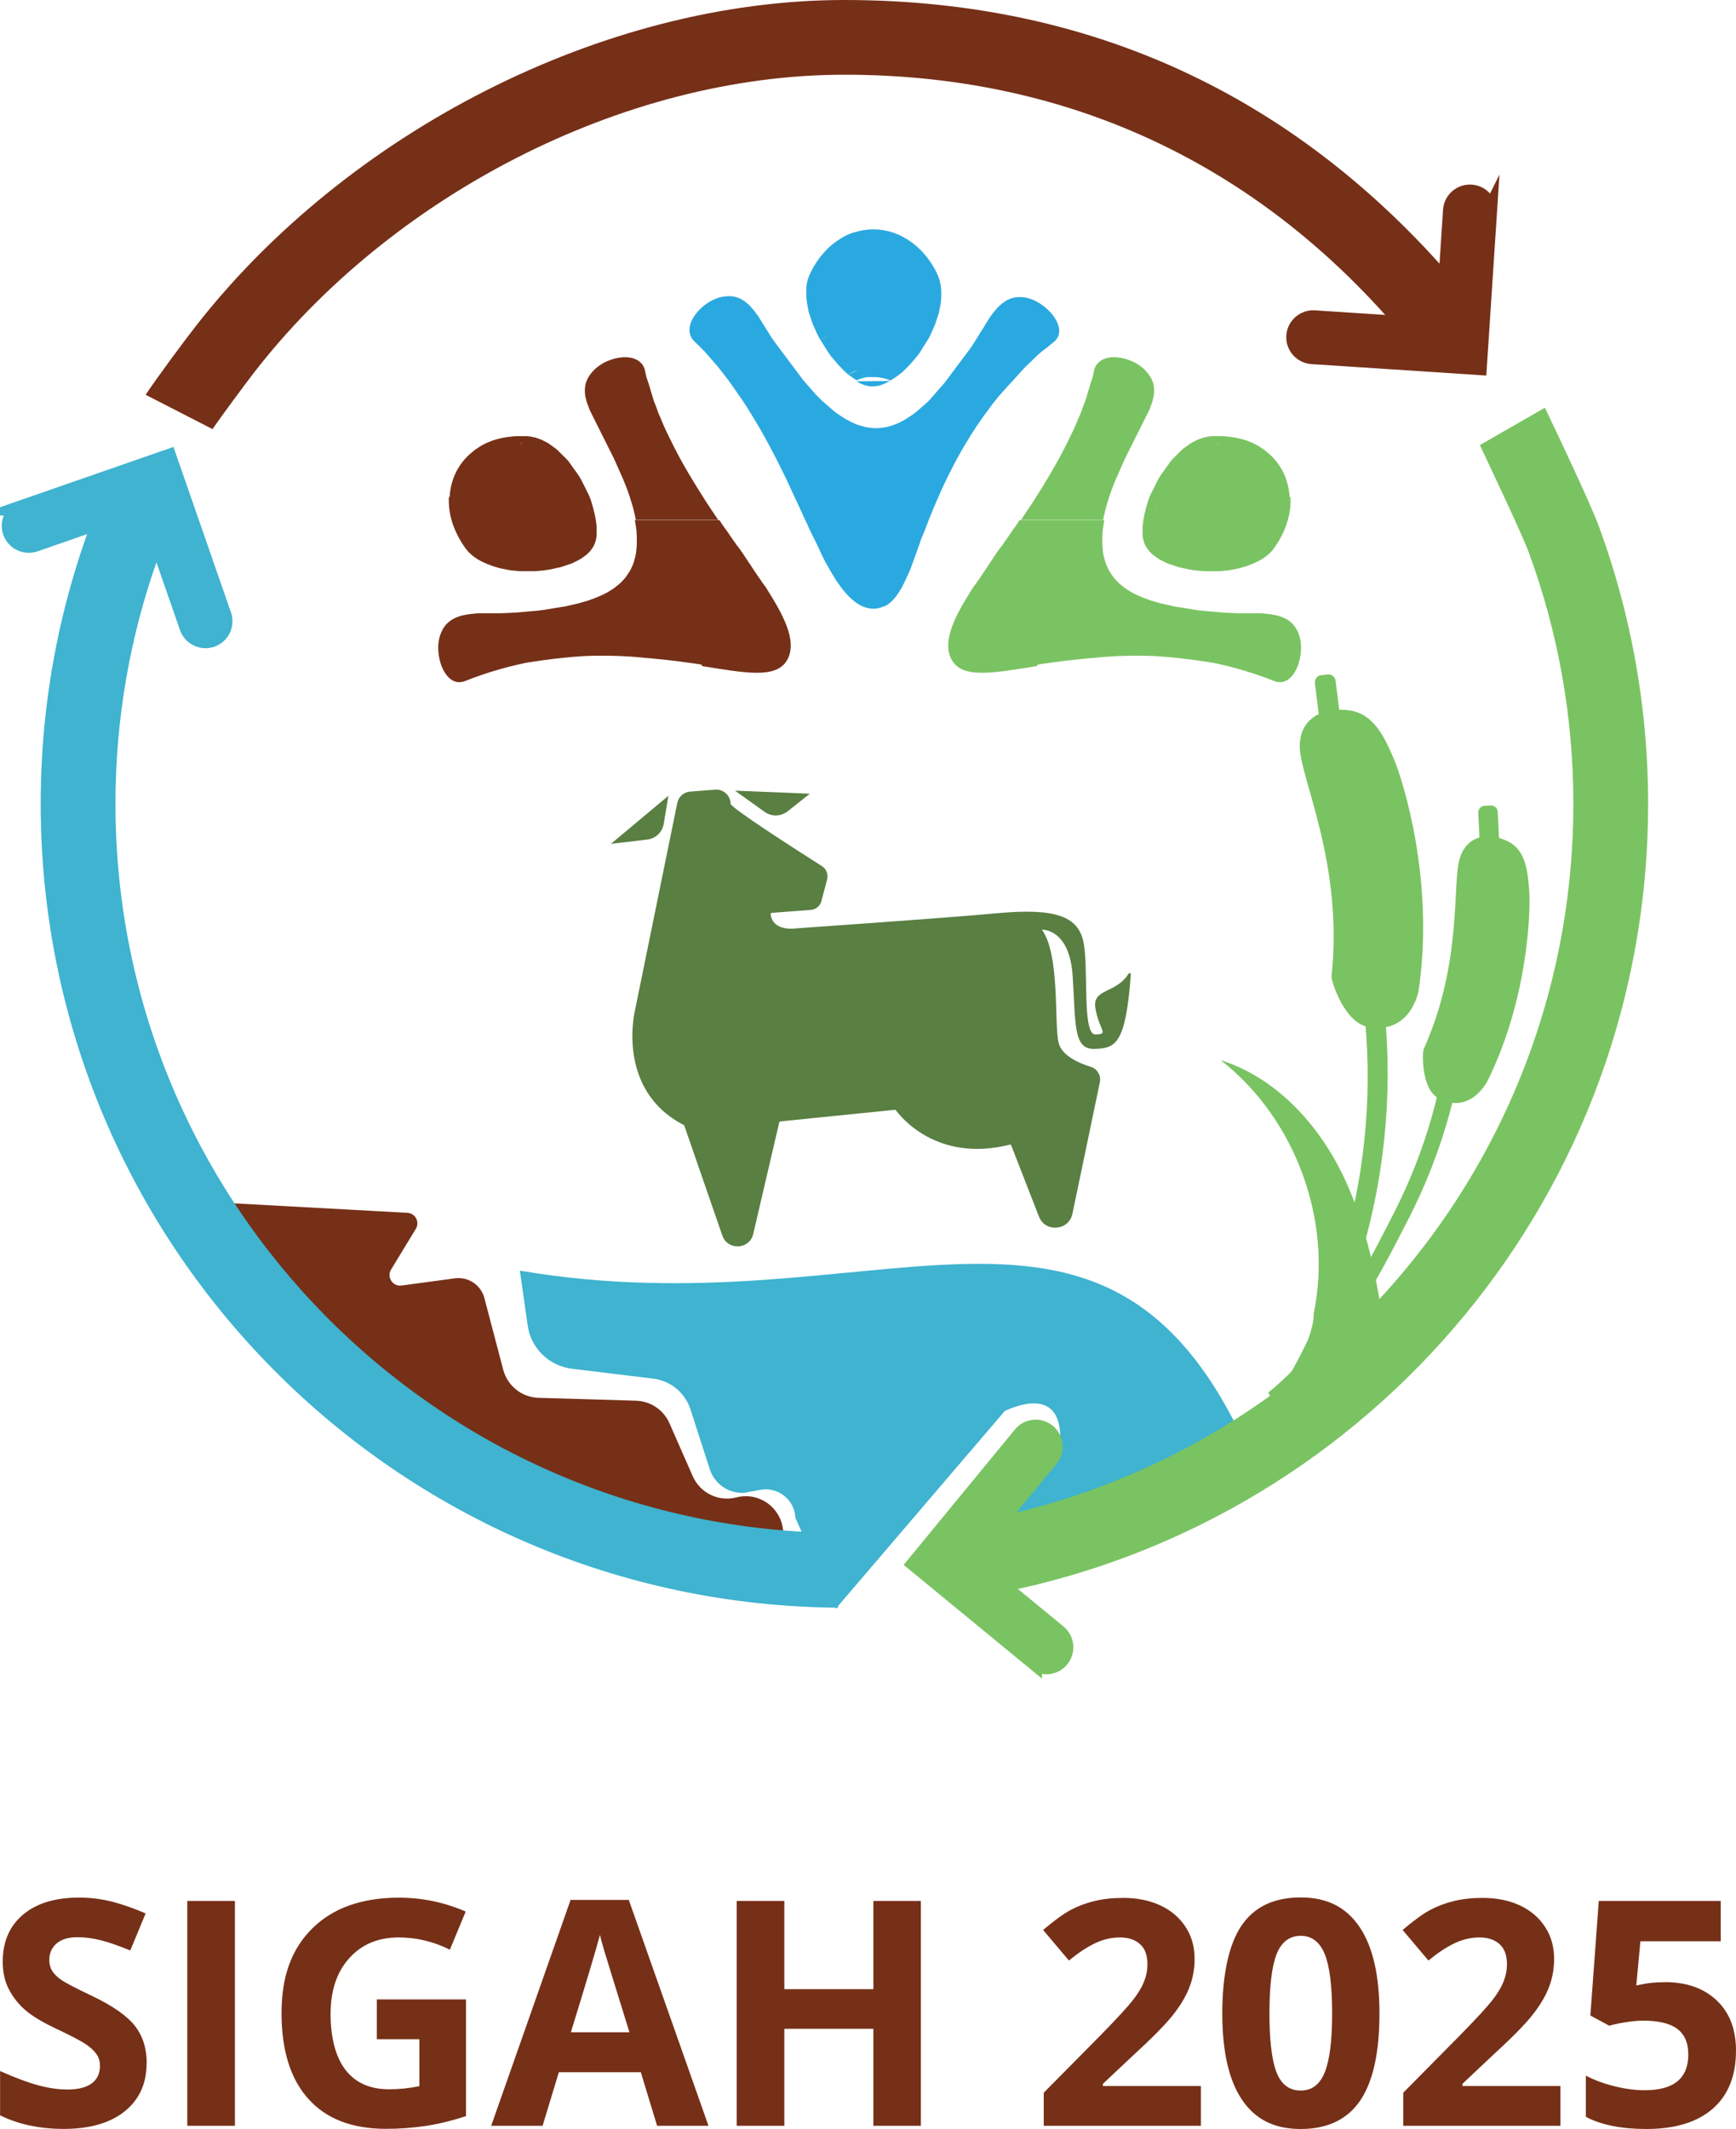
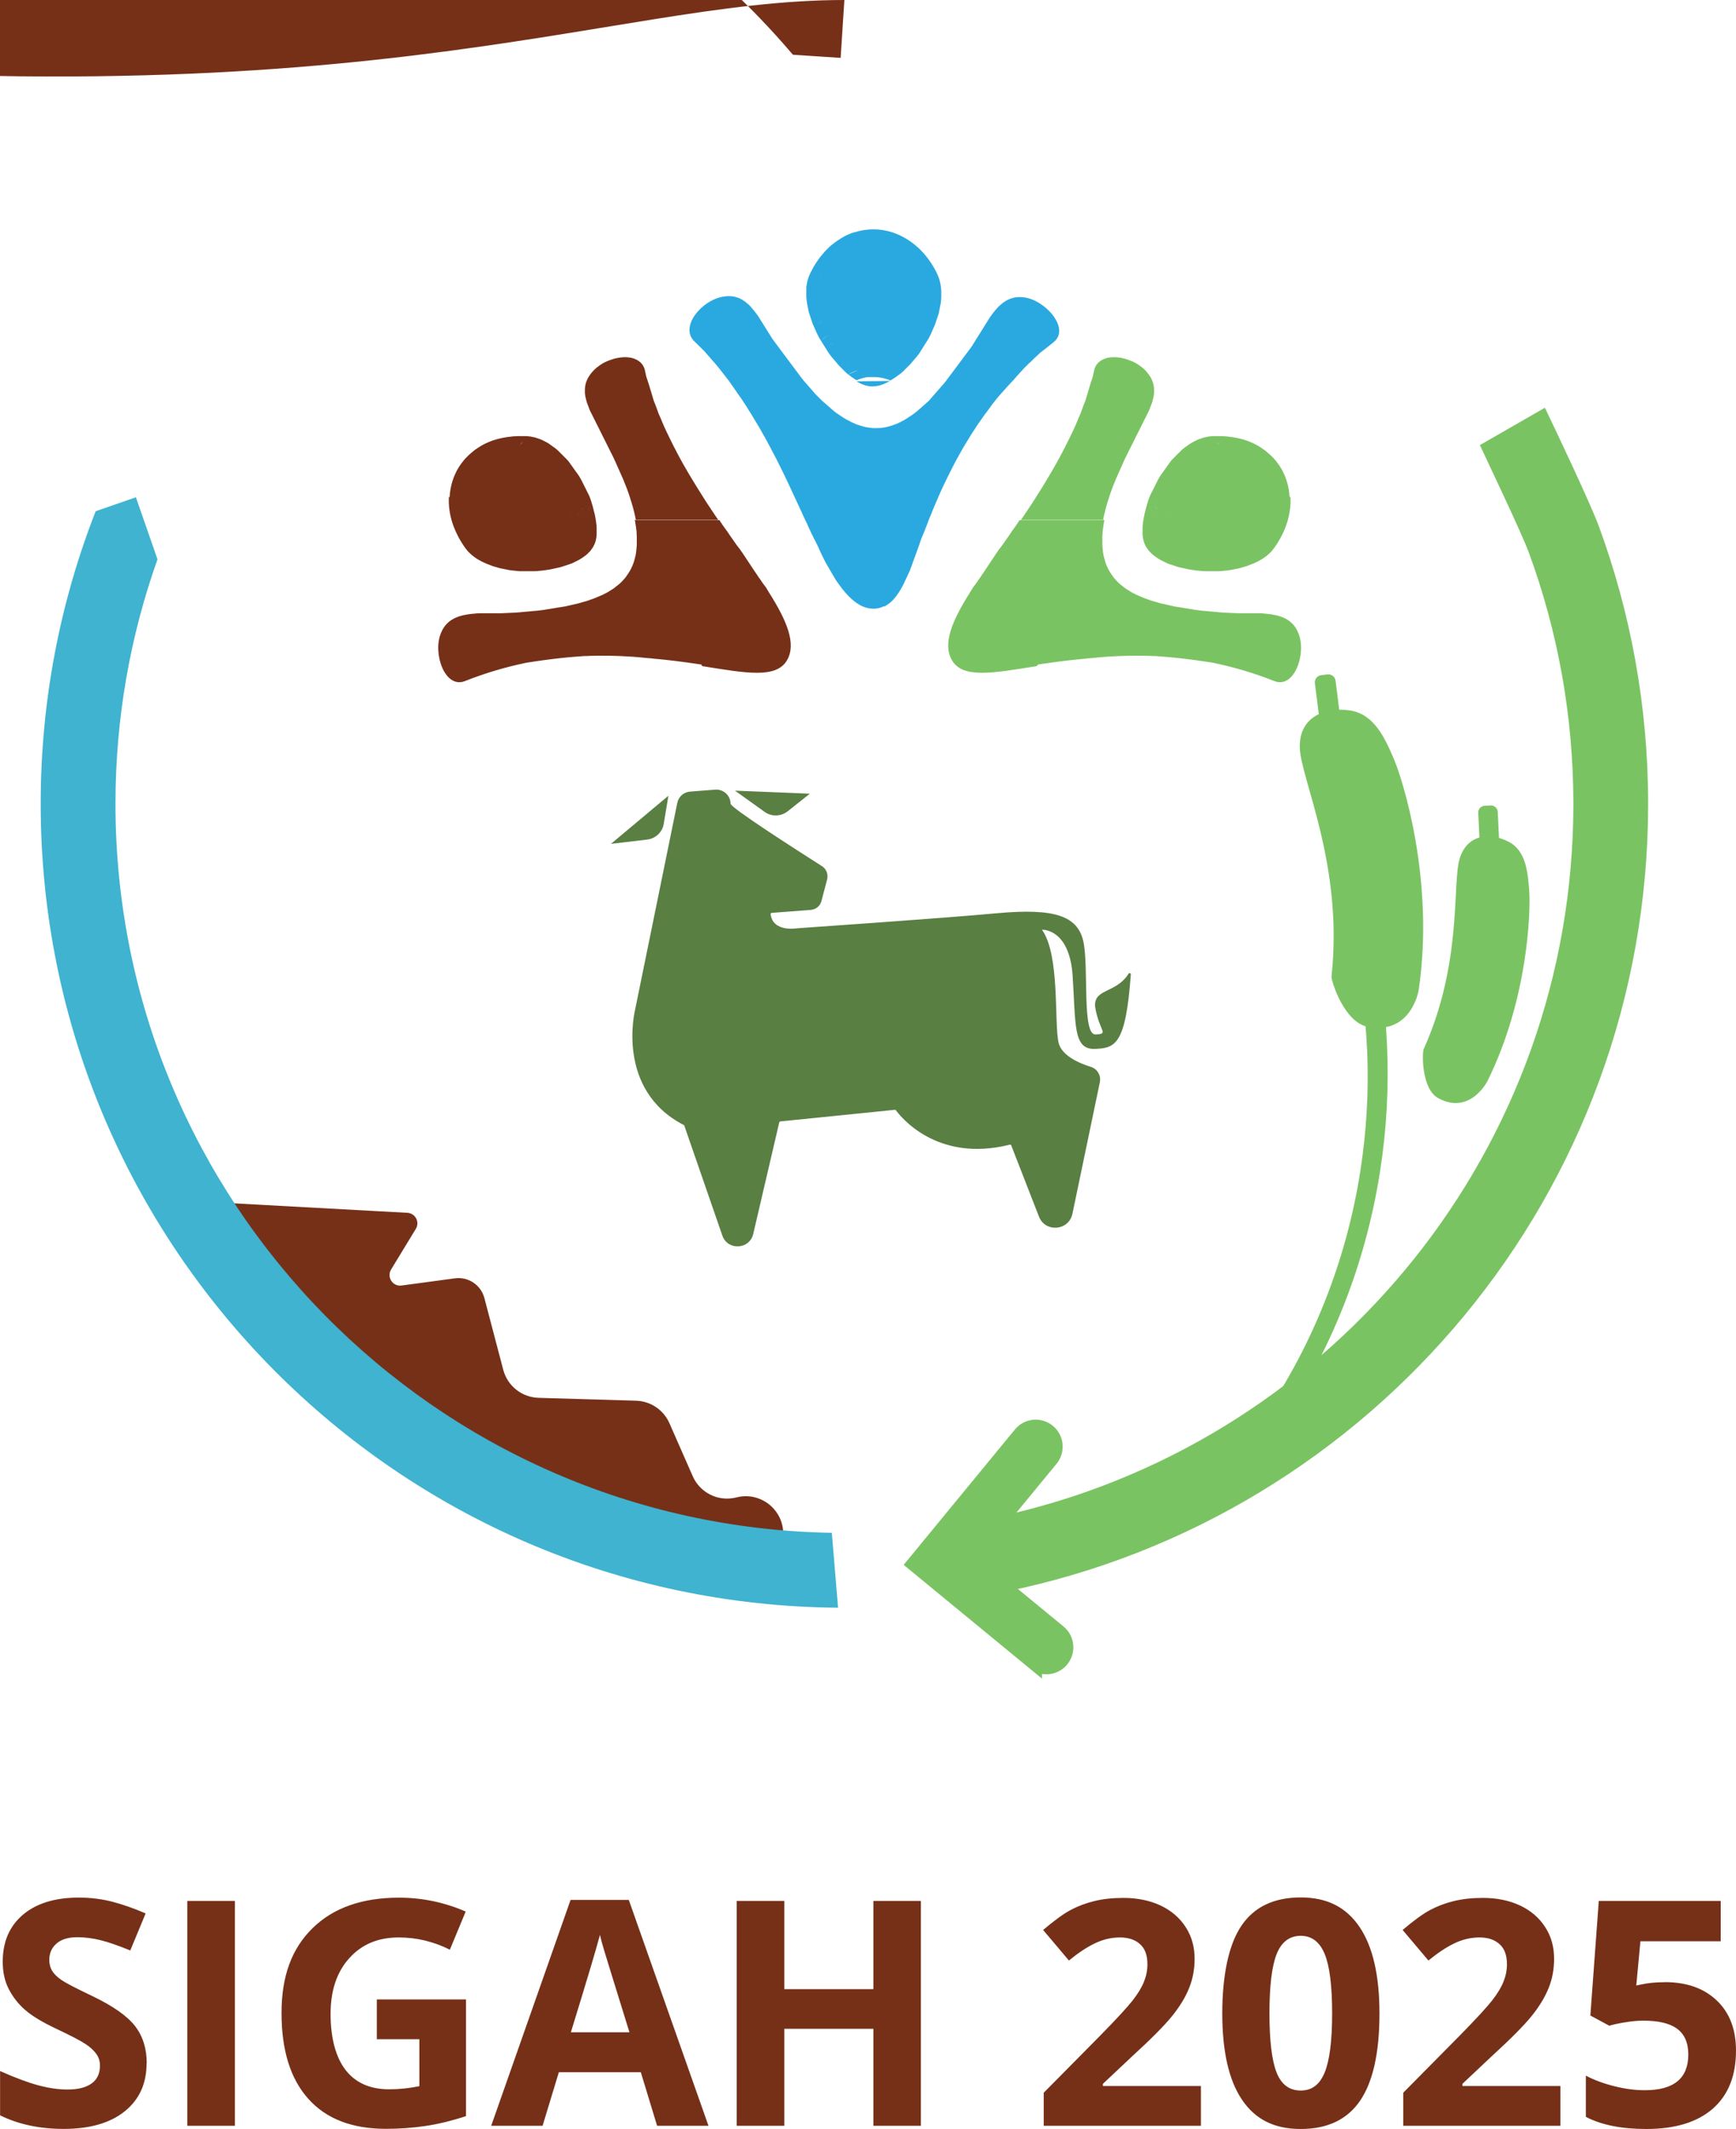
<svg xmlns="http://www.w3.org/2000/svg" id="Capa_1" data-name="Capa 1" viewBox="0 0 222.66 272.97">
  <defs>
    <style>
      .cls-1, .cls-2, .cls-3, .cls-4, .cls-5, .cls-6, .cls-7, .cls-8 {
        fill-rule: evenodd;
      }

      .cls-1, .cls-3, .cls-5, .cls-7, .cls-8 {
        stroke-width: 0px;
      }

      .cls-1, .cls-6 {
        fill: #7ac362;
      }

      .cls-2 {
        stroke: #3fb3cf;
      }

      .cls-2, .cls-3 {
        fill: #3fb3cf;
      }

      .cls-2, .cls-4, .cls-6 {
        stroke-miterlimit: 22.93;
        stroke-width: 2px;
      }

      .cls-4 {
        stroke: #763018;
      }

      .cls-4, .cls-5 {
        fill: #763018;
      }

      .cls-6 {
        stroke: #7ac362;
      }

      .cls-7 {
        fill: #2aa9e0;
      }

      .cls-8 {
        fill: #597f43;
      }
    </style>
  </defs>
  <path class="cls-5" d="M18.8,264.57c0,2.6-.94,4.65-2.81,6.15-1.87,1.5-4.48,2.25-7.82,2.25-3.08,0-5.8-.58-8.16-1.74v-5.68c1.95.87,3.59,1.48,4.94,1.84,1.35.36,2.58.53,3.7.53,1.35,0,2.38-.26,3.09-.77.72-.51,1.08-1.28,1.08-2.29,0-.57-.15-1.07-.47-1.51-.32-.44-.78-.87-1.39-1.27-.61-.41-1.86-1.06-3.74-1.95-1.76-.83-3.09-1.63-3.97-2.39-.88-.76-1.58-1.65-2.11-2.67-.53-1.01-.79-2.19-.79-3.55,0-2.55.87-4.56,2.6-6.02,1.73-1.46,4.12-2.19,7.17-2.19,1.5,0,2.93.18,4.29.53,1.36.36,2.78.85,4.27,1.5l-1.97,4.75c-1.54-.63-2.81-1.07-3.82-1.32-1.01-.25-2-.38-2.97-.38-1.16,0-2.05.27-2.67.81-.62.54-.93,1.25-.93,2.11,0,.54.13,1.01.38,1.41.25.4.65.79,1.19,1.16.55.38,1.84,1.05,3.88,2.02,2.7,1.29,4.54,2.58,5.55,3.88,1,1.3,1.5,2.88,1.5,4.77h0ZM24.02,272.57v-28.83h6.11v28.83h-6.11ZM48.33,256.37h11.44v14.96c-1.86.61-3.6,1.03-5.24,1.27-1.64.24-3.31.36-5.02.36-4.35,0-7.67-1.28-9.96-3.84-2.3-2.56-3.44-6.23-3.44-11.01s1.33-8.29,3.99-10.89c2.66-2.6,6.35-3.9,11.07-3.9,2.96,0,5.82.59,8.56,1.78l-2.03,4.89c-2.1-1.05-4.29-1.57-6.56-1.57-2.65,0-4.76.89-6.35,2.67-1.6,1.77-2.39,4.16-2.39,7.15s.64,5.52,1.92,7.17c1.28,1.65,3.14,2.48,5.59,2.48,1.27,0,2.57-.13,3.88-.4v-6.02h-5.46v-5.09h0ZM84.28,272.57l-2.09-6.87h-10.51l-2.09,6.87h-6.59l10.18-28.96h7.47l10.22,28.96h-6.58ZM80.73,260.57c-1.93-6.22-3.02-9.74-3.26-10.55-.24-.81-.42-1.46-.52-1.93-.44,1.68-1.68,5.84-3.73,12.49h7.51ZM118.11,272.57h-6.09v-12.44h-11.42v12.44h-6.11v-28.83h6.11v11.31h11.42v-11.31h6.09v28.83h0ZM154.03,272.57h-20.16v-4.24l7.24-7.32c2.15-2.19,3.55-3.72,4.2-4.56.66-.85,1.13-1.63,1.42-2.36.29-.72.44-1.47.44-2.24,0-1.16-.32-2.02-.96-2.58-.64-.57-1.49-.85-2.56-.85-1.12,0-2.2.26-3.25.77-1.06.51-2.15,1.25-3.3,2.19l-3.31-3.92c1.42-1.2,2.59-2.06,3.53-2.56.94-.5,1.95-.88,3.06-1.15,1.11-.27,2.34-.4,3.71-.4,1.8,0,3.39.33,4.78.98,1.38.66,2.45,1.58,3.21,2.77.77,1.18,1.14,2.54,1.14,4.06,0,1.33-.23,2.57-.7,3.74-.46,1.16-1.19,2.36-2.17,3.58-.98,1.22-2.71,2.96-5.18,5.22l-3.71,3.49v.28h12.57v5.13h0ZM176.93,258.16c0,5.04-.83,8.76-2.48,11.19-1.65,2.42-4.19,3.63-7.62,3.63s-5.84-1.25-7.53-3.75c-1.69-2.5-2.53-6.19-2.53-11.07s.82-8.84,2.46-11.25c1.64-2.42,4.18-3.62,7.6-3.62s5.84,1.27,7.55,3.79c1.7,2.52,2.55,6.22,2.55,11.08h0ZM162.82,258.15c0,3.53.31,6.06.92,7.6.61,1.53,1.64,2.3,3.09,2.3s2.44-.77,3.08-2.33c.63-1.55.95-4.07.95-7.57s-.32-6.07-.96-7.62c-.64-1.54-1.66-2.32-3.07-2.32s-2.46.77-3.08,2.32c-.62,1.55-.93,4.09-.93,7.62h0ZM200.14,272.57h-20.16v-4.24l7.24-7.32c2.15-2.19,3.55-3.72,4.2-4.56.66-.85,1.13-1.63,1.42-2.36.29-.72.44-1.47.44-2.24,0-1.16-.32-2.02-.96-2.58-.64-.57-1.49-.85-2.56-.85-1.12,0-2.2.26-3.25.77-1.06.51-2.15,1.25-3.3,2.19l-3.31-3.92c1.42-1.2,2.59-2.06,3.53-2.56.94-.5,1.95-.88,3.06-1.15,1.11-.27,2.34-.4,3.71-.4,1.8,0,3.39.33,4.78.98,1.38.66,2.45,1.58,3.21,2.77.77,1.18,1.14,2.54,1.14,4.06,0,1.33-.23,2.57-.7,3.74-.46,1.16-1.19,2.36-2.17,3.58-.98,1.22-2.71,2.96-5.18,5.22l-3.71,3.49v.28h12.57v5.13h0ZM213.53,254.15c2.79,0,5.01.78,6.66,2.35,1.65,1.56,2.47,3.71,2.47,6.43,0,3.22-.99,5.7-2.97,7.44-1.99,1.74-4.83,2.61-8.52,2.61-3.21,0-5.8-.52-7.77-1.56v-5.28c1.04.55,2.25,1,3.63,1.35,1.39.35,2.69.52,3.93.52,3.72,0,5.58-1.52,5.58-4.57s-1.92-4.35-5.78-4.35c-.69,0-1.46.07-2.3.21-.85.13-1.53.28-2.05.44l-2.43-1.31,1.08-14.69h15.64v5.17h-10.3l-.53,5.67.69-.14c.8-.18,1.79-.28,2.97-.28Z" />
  <g>
-     <path class="cls-3" d="M159.32,184.34c-18.36-38.55-47.14-13.66-92.64-21.42l1,7.03c.41,2.92,2.74,5.19,5.66,5.55l10.45,1.27c2.22.28,4.08,1.81,4.77,3.94l2.48,7.68c.61,1.9,2.43,3.14,4.42,3.02l2.05-.38c2.28-.42,4.41,1.26,4.5,3.57l5.19,11.66,21.69-25.36c3.69-1.66,7.94-1.89,6.96,5.41l-8,9.45,9.19-2.15c4.04-2.82,9.89-.81,11.14-2.04,2.6-2.54,8.99-4.28,11.14-7.24Z" />
    <path class="cls-5" d="M100.53,197.08l-.1-.95c-.31-2.84-3.02-4.79-5.81-4.17l-.34.08c-2.24.49-4.5-.66-5.43-2.76l-2.99-6.8c-.75-1.7-2.41-2.82-4.27-2.88l-12.53-.37c-2.13-.07-3.96-1.52-4.51-3.58l-2.42-9.2c-.44-1.69-2.07-2.78-3.8-2.54l-6.82.92c-1.14.16-1.94-1.08-1.35-2.05l3.17-5.21c.53-.86-.03-1.97-1.04-2.06l-24.36-1.33c8.33,24.04,33.49,41.37,60.49,43.2,4.11.28,8.16.17,12.12-.29Z" />
    <g>
      <path class="cls-3" d="M107.49,206.14c-56.55-.44-102.27-46.41-102.27-103.07,0-13.24,2.5-25.89,7.05-37.52l5.16-1.79,2.77,7.96c-3.49,9.8-5.39,20.35-5.39,31.35,0,51.1,40.99,92.61,91.88,93.47l.8,9.6Z" />
      <path class="cls-1" d="M198.15,52.28c1.34,2.8,5.8,12.18,6.89,15.12,4.1,11.12,6.35,23.14,6.35,35.68,0,49.86-35.4,91.44-82.44,101l-4.23-3.48,5.43-6.61c41.1-9.84,71.65-46.8,71.65-90.91,0-11.32-2.01-22.16-5.7-32.2-.91-2.49-5.18-11.42-6.29-13.81l8.34-4.79Z" />
-       <path class="cls-5" d="M108.3,0c33.5,0,58.91,13.74,77.81,35.47l-.48,7.42-6.12-.4c-17.15-20.14-40.83-32.91-71.2-32.91-28.61,0-58.4,15.74-75.81,38.3-1.07,1.39-4.27,5.7-5.24,7.14l-8.58-4.4c1.36-2.06,4.99-6.97,6.53-8.93C44.52,17.02,77.28,0,108.3,0Z" />
+       <path class="cls-5" d="M108.3,0l-.48,7.42-6.12-.4c-17.15-20.14-40.83-32.91-71.2-32.91-28.61,0-58.4,15.74-75.81,38.3-1.07,1.39-4.27,5.7-5.24,7.14l-8.58-4.4c1.36-2.06,4.99-6.97,6.53-8.93C44.52,17.02,77.28,0,108.3,0Z" />
    </g>
    <g>
      <path class="cls-8" d="M87.77,144.33l4.88,14.1c.68,1.95,3.49,1.8,3.96-.21l3.34-14.32c.02-.05.07-.11.13-.11l14.7-1.49c.06,0,.11.02.14.07.53.72,5.2,6.76,14.6,4.4.08-.02.15.01.18.09l3.56,9.14c.81,2.07,3.83,1.82,4.29-.37l3.52-16.88c.17-.83-.31-1.68-1.12-1.94-1.54-.48-3.8-1.45-4.18-3.13-.58-2.56.2-11.24-2.13-14.47,0,0,3.54-.22,3.94,5.95.4,6.18.05,9.4,2.79,9.33,2.67-.08,4.01-.48,4.67-9.55.02-.16-.19-.23-.29-.09-1.65,2.64-4.74,1.83-4.24,4.52.55,2.9,1.75,3.2,0,3.27-1.76.07-.85-8.62-1.55-11.89-.71-3.28-3.62-4.33-11.01-3.66-7.34.68-25.34,1.9-25.62,1.93h-.01c-.13.01-3.17.55-3.48-1.79-.01-.09.05-.17.14-.18l5-.38c.66-.05,1.22-.5,1.38-1.15l.73-2.77c.16-.65-.1-1.34-.68-1.7-2.93-1.87-11.66-7.44-11.7-7.99,0-.08-.02-.17-.03-.27-.14-.93-.99-1.61-1.94-1.54l-3.22.25c-.82.06-1.49.65-1.65,1.45l-5.41,26.51s-2.58,10.25,6.24,14.79c.04.02.07.05.08.09Z" />
      <path class="cls-8" d="M85.73,102.03l-7.37,6.17,4.64-.55c1.08-.12,1.96-.95,2.13-2.01l.6-3.61Z" />
      <path class="cls-8" d="M103.88,101.77l-9.61-.39,3.8,2.72c.89.64,2.08.6,2.94-.06l2.87-2.28Z" />
    </g>
    <path class="cls-1" d="M175.51,131.67c-5.57-.99,0,0,0,0-3.1-.49-4.78-5.93-4.73-6.47,1.56-14.41-4-25.38-4.07-29.38-.08-4.01,3.38-5.2,6.47-4.72,3.09.49,4.45,3.54,5.61,6.24,1.15,2.7,5.24,15.64,3.17,29.62,0,0-.91,5.7-6.46,4.72Z" />
    <path class="cls-1" d="M175.62,118.33c2.52,10.14,3.1,20.94,1.38,31.91-1.91,12.2-6.48,23.34-13.02,32.89l-1.8-1.59c6.16-9.14,10.47-19.74,12.29-31.34,1.64-10.45,1.12-20.74-1.25-30.41l2.4-1.46Z" />
    <path class="cls-1" d="M171.27,94.43l-.82.11c-.51.06-.96-.3-1.03-.81l-.77-6.12c-.07-.51.29-.97.8-1.04l.81-.09c.51-.07.97.29,1.04.8l.77,6.12c.07.51-.3.98-.81,1.03Z" />
    <path class="cls-1" d="M184.53,140.84c-4.02-2.15,0,0,0,0-2.26-1.15-2.12-5.91-1.93-6.32,5.01-11.11,3.63-21.23,4.62-24.44,1-3.22,3.98-3.32,6.24-2.17,2.26,1.14,2.5,3.91,2.68,6.34.18,2.44-.1,13.77-5.38,24.41,0,0-2.21,4.32-6.23,2.18Z" />
-     <path class="cls-1" d="M188.15,130.23c-.74,8.7-3.13,17.46-7.36,25.79-4.7,9.26-9.6,18.22-17.16,24.24l-.97-1.7c7.17-5.78,11.72-14.37,16.2-23.18,4.03-7.94,6.33-16.28,7.07-24.58l2.23-.57Z" />
    <path class="cls-1" d="M191.56,110.8l-.77.04c-.47.02-.88-.35-.91-.83l-.28-5.78c-.03-.48.34-.89.82-.91l.77-.04c.48-.02.89.34.91.83l.28,5.77c.03.48-.33.89-.82.91Z" />
-     <path class="cls-1" d="M177.67,171.43c-1.02-7.2-2.34-14.49-5.56-21.02-3.23-6.52-8.61-12.29-15.55-14.48,9.58,7.46,14.41,20.57,11.94,32.46.06,3.22-3.08,6.78-.55,9.03,1.86,1.67,2.95,1.59,5.32,2.41,0,0,6.2-11.97,4.4-8.39Z" />
    <g>
      <path class="cls-7" d="M111.09,48.56l-.02-.09.02.09h0ZM114.2,48.81l-.1.06-.11.06s-.07.04-.11.06c-.04.02-.08.04-.12.06-.04.02-.08.04-.12.06-.04.02-.09.04-.13.06-.05.02-.09.04-.14.06-.05.02-.1.04-.15.06-.06.02-.11.04-.17.06-.06.02-.13.04-.19.06-.08.02-.16.04-.24.06-.14.03-.28.05-.41.06-.1,0-.21.02-.31.02-.05,0-.11,0-.16,0-.12,0-.25-.02-.38-.05-.08-.01-.15-.03-.23-.05-.06-.02-.12-.03-.18-.05-.05-.02-.11-.04-.16-.05-.05-.02-.1-.04-.14-.05-.04-.02-.09-.04-.13-.05-.04-.02-.08-.04-.12-.06-.04-.02-.08-.04-.12-.06l-.11-.06-.11-.06-.1-.06-.1-.06,4.35-.04h0ZM103.4,38.26v-.09s0,.09,0,.09h0ZM103.38,38.02h0s0,0,0,0h0ZM103.38,37.99v-.08s0,.08,0,.08h0ZM103.38,37.49h0s0,0,0,0h0ZM103.38,37.41v-.06s0,.06,0,.06h0ZM103.4,37.05h0s0,0,0,0h0ZM103.42,36.83v-.02s0,.02,0,.02h0ZM103.44,36.72h0s0,0,0,0h0ZM103.57,36.44h0s0,0,0,0h0ZM103.84,36.1h0s0,0,0,0h0ZM105.31,35.19h0,0ZM110.99,48.1h0s.02.09.02.09l-.02-.09h0ZM111.95,48.47c-.06,0-.11,0-.17,0,.06,0,.11,0,.17,0h0ZM105.33,35.18h-.02s-.17.07-.17.07l.17-.06h.02ZM105.14,35.55h0c-.43.16-.85.34-1.26.53.41-.19.83-.37,1.26-.53h0ZM107.19,34.61h0,0ZM111.11,35.24h0,0ZM111.11,35.24h0ZM108.63,39.09h0s0,0,0,0h0ZM108.43,42.06h0s0,0,0,0h0s0,0,0,0h0ZM107.4,44.71h0l-.08.04.08-.04h0ZM109.63,46.12h0s0,0,0,0h0ZM109.57,46.73h0s0,0,0,0h0s0,0,0,0h0ZM109.31,46.83h0c-.25.1-.5.22-.74.34.24-.13.48-.24.74-.34h0ZM113.34,77.74c-.39.2-.82.31-1.29.31-.51,0-.99-.11-1.46-.32-.08-.03-.15-.07-.22-.11-.07-.03-.13-.07-.2-.11-.06-.03-.12-.07-.17-.11-.06-.04-.11-.07-.17-.11-.05-.03-.1-.07-.14-.11-.05-.04-.1-.07-.15-.11-.04-.03-.09-.07-.13-.11-.04-.04-.09-.07-.13-.11-.04-.03-.08-.07-.12-.11-.04-.04-.08-.07-.12-.11-.04-.04-.08-.07-.11-.11-.04-.04-.07-.07-.11-.11-.04-.04-.07-.07-.11-.11l-.1-.11-.1-.11s-.07-.07-.1-.11l-.09-.11-.09-.11s-.06-.07-.09-.11l-.09-.11-.08-.11-.09-.11-.08-.11-.08-.11-.08-.11s-.05-.07-.08-.11c-.03-.04-.05-.08-.08-.11l-.08-.11-.08-.11-.07-.11-.07-.12-.07-.11-.07-.12-.07-.11-.07-.11-.07-.12-.07-.12-.07-.12-.07-.12-.07-.12-.07-.12-.07-.12-.07-.12-.07-.12-.07-.12-.07-.12-.07-.12-.07-.12-.07-.12-.06-.12-.06-.12-.06-.12-.06-.12-.06-.12-.06-.12-.06-.12-.06-.12-.06-.13-.06-.12-.06-.13-.06-.13-.06-.13-.06-.13-.06-.13-.06-.13-.06-.13-.06-.13-.06-.13-.07-.13-.06-.13-.07-.13-.07-.14-.07-.14-.07-.14-.07-.14-.07-.14-.07-.14-.07-.14-.07-.15-.07-.15-.07-.15-.07-.15-.07-.15-.07-.15-.07-.16-.07-.16-.07-.16-.08-.16-.08-.16-.08-.17-.08-.17-.08-.17-.08-.18-.08-.18-.08-.18-.09-.19-.09-.19-.09-.2-.09-.2-.1-.21-.1-.22-.11-.23-.11-.24-.12-.25-.12-.26-.13-.28-.14-.3-.15-.33-.17-.36-.2-.43-.25-.53c-.13-.27-.27-.55-.4-.82-.23-.47-.46-.94-.7-1.41-.14-.27-.28-.54-.42-.81-.09-.17-.18-.34-.27-.51l-.21-.4-.18-.34-.17-.31-.15-.28-.14-.26-.14-.24-.13-.23-.12-.22-.12-.21-.11-.2-.11-.19-.11-.18-.11-.18-.1-.17-.1-.17-.1-.16-.1-.16-.06-.1h1.51-1.51l-.03-.06-.09-.15-.09-.15-.09-.15-.09-.15-.09-.14-.09-.14-.09-.14-.08-.13-.08-.13-.08-.13-.08-.13-.08-.13-.08-.12-.08-.12-.08-.12-.08-.12-.08-.12-.08-.12-.08-.12-.08-.12-.08-.11-.08-.11-.08-.11-.08-.11-.07-.11-.08-.11-.07-.11-.07-.11-.08-.11-.07-.1-.07-.1-.07-.1-.07-.1-.07-.1-.07-.1-.07-.1-.07-.1-.07-.1-.07-.1-.07-.1-.07-.1-.07-.09-.07-.09-.07-.09-.07-.09-.07-.09-.07-.09-.07-.09-.07-.09-.07-.09-.07-.09-.07-.09-.07-.09-.07-.09-.07-.09-.07-.09-.07-.08-.07-.09-.07-.09-.07-.09-.07-.09-.07-.08-.07-.09-.07-.08-.07-.08-.07-.08-.07-.08-.07-.08-.07-.08-.07-.08-.07-.08-.07-.08-.07-.08-.07-.08-.07-.08-.07-.08-.07-.08-.07-.08-.07-.08-.07-.08-.07-.08-.07-.08-.07-.08-.07-.08-.07-.08-.07-.08-.07-.07-.07-.07-.07-.07-.07-.07-.07-.07-.07-.07c-.27-.27-.54-.54-.82-.8-2.04-1.91,1-5.44,3.77-5.79.05,0,.09-.01.14-.02.34-.04.65-.04.95,0,.04,0,.07.01.11.02.04,0,.07.01.11.02l.1.02s.07.02.1.03c.03,0,.07.02.1.03l.1.03.1.03.09.04.09.04.09.04.09.04.08.05.08.05.08.05.08.05.08.05.08.05.08.06.07.06.07.06.07.06.07.06.07.06.07.06.07.06.07.07.07.07.06.07.06.07.06.07.06.07.06.07.06.07.06.07.06.07.06.08.06.08.06.08.06.08.06.08.06.08.06.08.06.08.06.08.05.08.05.08.05.08.05.08.05.08.05.08.05.08.05.08.05.08.05.08.05.08.05.08.05.08.05.08.05.08h0s.05.08.05.08l.05.08.05.08.05.08.05.08.05.08.05.08.05.08.05.08.05.08.05.08.05.08.05.08.05.08.05.08.05.08.05.08.05.08.05.08.05.08.05.08.06.08.06.08.06.08.06.08.05.08.06.08.06.08.06.08.06.08.06.08.06.08.06.08.06.08.06.08.06.08.06.08.06.08.06.08.06.08.06.08.06.08.06.08.06.08.06.08.06.08.06.08.06.08.06.08.06.08.06.08.06.08.06.08.06.08.06.08.06.08.06.08.06.08.06.08.06.08.06.08.06.08.06.08.06.08.06.08.06.08.06.08.06.08.06.08.06.08.06.08.06.08.06.08.06.08.06.08.06.08.06.08.06.08.06.08.06.08.06.08.06.08.06.08.06.08.06.08.07.08.06.08.06.08.07.08.07.08.07.08.07.08.07.08.07.08.07.08.07.08.07.08.07.08.07.08.07.08.07.08.07.08.07.08.07.08.07.08.07.08.07.08.07.08.07.08.07.08.07.07.07.07.07.07.07.07.07.07.07.07.07.07.07.07.07.07.07.07.07.07.07.07.08.07.08.07.08.07.08.07.08.07.08.07.08.07.08.07.08.07.08.07.08.07.08.07.08.07.08.07.08.07.08.07.08.07.08.07.08.07.08.06.09.07.09.07.09.07.09.06.09.06.09.06.09.06.09.06.09.06.09.06.09.06.09.06.08.05h-2.22,2.23s.09.06.09.06l.1.06.1.06s.07.04.1.06c.03.02.06.03.1.05l.1.05.1.05s.07.04.1.06c.03.02.07.03.1.05l.1.05.11.05s.07.04.11.05c.04.02.07.03.11.05l.11.05.11.05s.08.03.12.05c.04.02.08.03.12.04l.12.04s.08.03.13.04c.04.01.09.03.13.04.04.01.09.03.13.04.05.01.09.03.14.04.05.01.1.02.15.04.05.01.1.02.16.04.06.01.12.03.18.04.07.01.13.02.2.03.09.01.17.03.26.04.36.05.73.06,1.09.04.09,0,.17-.01.26-.02.07,0,.13,0,.2-.02.06,0,.12-.02.18-.03.05,0,.11-.02.16-.02.05,0,.1-.02.15-.03.05-.01.1-.02.14-.03.04-.01.09-.02.13-.03.04-.01.09-.02.13-.04.04-.01.09-.02.13-.04.04-.01.08-.02.12-.03.04-.01.08-.03.12-.04.04-.01.08-.03.12-.04.04-.01.08-.03.12-.04l.11-.04s.08-.03.11-.05l.11-.04s.07-.03.11-.04l.11-.05s.07-.03.11-.05l.11-.05s.07-.03.1-.05c.03-.02.07-.04.1-.06l.1-.05.1-.05s.07-.03.1-.05c.03-.02.07-.04.1-.06l.1-.06.1-.06s.06-.04.1-.06c.03-.02.06-.04.09-.06l.09-.06.09-.06s.06-.04.09-.06l.09-.06.09-.06.09-.06.09-.06.09-.06s.06-.05.09-.07l.09-.07.09-.07s.06-.04.09-.07l.09-.07.08-.07.08-.07.08-.07.08-.07.08-.07.08-.07.08-.07.08-.07.08-.07.08-.07.08-.07.08-.07.08-.07.08-.07.08-.07.08-.08.08-.07.08-.07.08-.07.07-.07.07-.08.07-.08.07-.08.07-.08.07-.08.07-.08.07-.08.07-.08.07-.08.07-.08.07-.08.07-.08.07-.08.07-.08.07-.08.07-.08.07-.08.07-.08.07-.08.07-.08.07-.08.07-.08.07-.08.07-.08.07-.08.07-.08.07-.08.07-.08.06-.08.07-.08.06-.08.06-.08.06-.08.06-.08.06-.08.06-.08.06-.08.06-.08.06-.08.06-.08.06-.08.06-.08.06-.08.06-.08.06-.08.06-.08.06-.08.06-.08.06-.08.06-.08.06-.08.06-.08.06-.08.06-.08.06-.08.06-.08.06-.08.06-.08.06-.08.06-.08.06-.08.06-.08.06-.08.06-.08.06-.08.06-.08.06-.08.06-.08.06-.08.06-.08.06-.08.06-.08.06-.08.06-.08.06-.08.06-.08.06-.08.06-.08.06-.08.06-.08.06-.08.06-.08.06-.08.06-.08.05-.08.06-.08.06-.08.05-.08.05-.08.05-.08.05-.08.05-.08.05-.08.05-.08.05-.08.05-.08.05-.08.05-.08.05-.08.05-.08.05-.08.05-.08.05-.08.05-.08.05-.08.05-.08.05-.08.05-.08.05-.08.05-.08.05-.08.05-.08.05-.08.05-.08.05-.08.05-.08.05-.08.05-.08.02-.04.03-.05.05-.08.05-.08.05-.08.05-.08.05-.08.05-.08.05-.08.05-.08.05-.08.05-.08.05-.08.05-.08.05-.08.05-.08.05-.08.06-.08.06-.08.06-.08.06-.08.06-.08.06-.08.06-.08.06-.08.06-.07.06-.07.06-.07.06-.07.06-.07.06-.07.06-.07.07-.07.07-.07.07-.07.07-.07.07-.06.07-.06.07-.06.07-.06.07-.06.07-.06.08-.06.08-.06.08-.05.08-.05.08-.05.08-.05.08-.05.09-.04s.06-.03.09-.04l.09-.04.09-.04s.06-.02.09-.04c.03-.01.06-.02.1-.03l.1-.03.1-.03s.07-.02.1-.03c.03,0,.07-.01.11-.02.04,0,.07-.01.11-.02.04,0,.07-.01.11-.02.28-.03.58-.03.89,0,.04,0,.09.01.13.02,2.75.35,5.95,4.02,3.78,5.74-.28.23-.56.45-.84.68l-.08.06-.08.06-.07.06-.08.06-.08.06-.08.06-.08.06-.07.06-.08.06-.08.06-.08.06-.07.07-.07.07-.07.07-.08.07-.08.07-.07.07-.08.07-.07.07-.08.07-.08.07-.07.07-.07.07-.07.07-.07.07-.07.07-.07.07-.07.07-.08.07-.08.07-.08.07-.07.07-.07.07-.07.07-.07.07-.07.07-.07.07-.07.07-.07.07-.07.07-.07.07-.07.08-.07.08-.07.08-.07.07-.07.08-.07.08-.07.07-.07.08-.07.08-.08.08-.07.08-.07.08-.07.08-.07.08-.07.08-.07.08-.07.08-.07.08-.08.08-.07.08-.08.08-.07.08-.08.08-.07.08-.07.08-.08.08-.08.08-.08.09-.08.09-.08.09-.08.09-.08.09-.08.09-.08.09-.08.09-.08.09-.08.09-.08.09-.08.09-.08.09-.08.09-.08.09-.08.09-.08.1-.08.1-.08.1-.08.1-.08.1-.08.1-.08.1-.08.1-.08.1-.08.11-.08.11-.08.11-.08.11-.08.11-.08.11-.08.11-.08.11-.09.12-.09.12-.09.12-.09.12-.09.12-.09.13-.09.13-.09.13-.09.13-.1.14-.1.14-.1.14-.1.14-.1.15-.1.15-.1.16-.11.17-.11.17-.12.17c-.04.06-.08.12-.12.19l-.12.19-.13.2-.13.22-.14.23-.15.25-.17.28-.19.31c-.07.12-.14.24-.21.36-.09.16-.18.32-.27.48-.16.28-.32.56-.47.84-.14.26-.28.53-.42.79-.15.29-.3.58-.44.87-.08.17-.17.33-.25.5-.06.13-.12.26-.19.39-.05.11-.11.22-.16.33l-.14.29-.13.27-.12.25-.11.24-.1.22-.09.21-.09.21-.09.2-.08.19-.08.19-.08.18-.08.18-.07.17-.07.17-.07.16-.07.16-.07.16-.06.15-.06.15-.06.15-.06.15-.06.15-.06.14-.06.14-.06.14-.06.14-.05.14-.05.14-.05.13-.05.13-.05.13-.05.13-.05.13-.05.13-.05.13-.05.13-.05.13-.05.13-.05.12-.05.12-.05.12-.05.12-.05.12-.05.12-.05.12-.05.12-.05.12-.04.12-.04.12-.04.12-.04.12-.04.12-.04.12-.04.12-.04.11-.04.11-.04.11-.04.11-.04.11-.04.11-.04.11-.04.11-.04.11-.04.11-.04.11-.04.11-.04.11-.04.11-.04.11-.04.11-.04.11-.04.11-.04.11-.04.11-.04.11-.04.11-.04.11-.04.11-.04.11-.04.11-.04.11-.04.11-.05.11-.05.11-.05.11-.05.11-.05.11-.05.11-.05.11-.05.11-.05.1-.05.11-.05.11-.05.1-.05.11-.05.11-.05.11-.05.1-.05.1-.05.1-.05.1-.05.1-.06.1-.06.11-.06.1-.06.1-.06.1-.06.1-.06.1-.07.1-.07.1-.07.1s-.05.07-.07.1c-.02.03-.05.07-.07.1-.03.04-.05.07-.08.1l-.08.1s-.05.07-.08.1c-.03.04-.06.07-.09.1-.03.03-.06.07-.09.1-.03.04-.07.07-.1.1-.03.04-.07.07-.1.1-.04.04-.07.07-.11.1-.04.04-.08.07-.12.1-.04.04-.09.07-.13.1-.05.04-.09.07-.14.1-.05.04-.11.07-.17.11-.06.04-.12.07-.19.11h0ZM109.53,29.81c1.63-.54,3.35-.54,4.98,0,.13.04.26.09.39.14.11.04.22.09.33.14.1.04.2.09.3.14.09.04.18.09.27.14.08.04.16.09.25.14.08.04.15.09.23.13.07.04.14.09.22.14.07.04.13.09.2.13.06.04.13.09.19.14.06.04.12.09.18.13.06.04.11.09.17.13.06.04.11.09.17.14.05.04.1.09.15.13.05.04.1.09.15.13.05.04.1.09.14.13.05.04.09.09.14.13.04.04.09.09.13.13.04.04.08.09.12.13.04.04.08.09.12.13.04.04.08.09.12.13.04.04.08.09.11.13.04.04.07.09.11.13.04.04.07.09.11.13l.1.13.1.13.1.13s.06.09.09.13c.03.04.06.09.09.13.03.04.06.09.09.13.03.04.06.09.09.13.03.04.05.09.08.13l.08.13.08.13.07.13s.05.09.08.13c.02.04.05.09.07.13l.07.13s.04.09.07.13c.02.04.04.09.06.13l.06.13.04.07s.02.04.02.06c.02.04.04.08.06.13l.05.13s.03.08.05.13c.01.04.03.08.04.12.01.04.03.08.04.12l.03.12.03.12s.02.08.03.12l.03.12s.02.08.02.12c0,.04.01.08.02.11,0,.04.01.08.02.11,0,.04,0,.07.01.11v.11s.03.11.03.11v.11s.02.07.02.11c0,.04,0,.07,0,.11v.11s0,.11,0,.11v.11s0,.07,0,.11v.11s0,.11,0,.11v.1s-.01.1-.01.1v.1s-.01.1-.01.1v.1s-.02.1-.02.1v.1s-.02.1-.02.1v.1s-.03.1-.03.1l-.02.1-.02.1-.02.1-.02.1-.02.1-.02.1-.02.1-.02.1-.02.1-.02.1-.02.1-.02.1-.03.09-.03.09-.03.09-.03.09-.03.09-.03.09-.03.09-.03.09-.03.09-.03.09-.03.09-.03.09-.03.09-.03.09-.03.09-.03.09-.04.09-.04.09-.04.09-.04.09-.04.09-.04.09-.04.09-.04.09-.04.09-.04.09-.04.09-.04.09-.04.09-.04.08-.04.09-.04.08-.04.08-.04.08-.04.08-.04.08-.05.08-.05.08-.05.08-.05.08-.05.08-.05.08-.05.08-.05.08-.05.08-.05.08-.05.08-.05.08-.05.08-.05.08-.05.08-.05.08-.05.08-.05.08-.05.08-.05.08-.05.08-.05.08-.05.08-.05.08-.06.08-.06.08-.06.08-.06.08-.06.07-.06.07-.06.07-.06.07-.06.07-.06.07-.06.07-.06.07-.06.07-.06.07-.06.07-.06.07-.06.07-.06.07-.06.07-.06.07-.07.07-.07.07-.07.07-.07.07-.07.07-.07.07-.07.07-.07.07-.07.07-.07.07-.07.07-.07.07-.07.07-.07.06-.07.07-.08.06-.08.06-.08.06-.08.06-.08.06-.08.06-.08.06-.08.06-.08.06-.09.06-.09.06-.09.06-.09.06-.09.06s-.06.04-.1.06l-.1.06s-.07.04-.1.06c-.65-.28-1.38-.44-2.13-.44h-.06s-.04,0-.04,0h-.03s-.04,0-.04,0h-.02s-.04,0-.04,0h-.02s-.07,0-.07,0h0s-.04,0-.04,0h-.06s-.05,0-.05,0h-.03s-.05,0-.05,0h-.03s-.07.01-.07.01h-.04s-.02,0-.02,0h-.04s-.02,0-.02,0h-.09s0,.01,0,.01h-.03s-.02,0-.02,0h-.08s0,.01,0,.01c-.42.08-.83.21-1.21.38h0s-.1-.06-.1-.06l-.1-.06-.09-.06-.09-.06-.09-.06-.09-.06-.08-.06-.08-.06-.08-.06-.08-.06-.08-.06-.08-.06-.08-.06-.08-.06-.07-.06-.07-.07-.07-.06-.07-.07-.07-.07-.07-.07-.07-.07-.07-.07-.07-.07-.07-.07-.07-.07-.07-.07-.07-.07-.07-.07-.07-.07-.06-.07-.06-.07-.06-.07-.06-.07-.06-.07-.06-.07-.06-.07-.06-.07-.06-.07-.06-.07-.06-.07-.06-.07-.06-.07-.06-.07-.06-.07-.06-.07-.06-.07-.06-.08-.06-.08-.06-.08-.05-.08-.06-.08-.06-.08-.05-.08-.05-.08-.05-.08-.05-.08-.05-.08-.05-.08-.05-.08-.05-.08-.05-.08-.05-.08-.05-.08-.05-.08-.05-.08-.05-.08-.05-.08-.05-.08-.05-.08-.05-.08-.05-.08-.05-.08-.05-.08-.05-.08-.05-.08-.05-.08-.04-.08-.04-.08-.04-.08-.04-.08-.04-.08-.04-.08-.04-.08-.04-.09-.04-.09-.04-.09-.04-.09-.04-.09-.04-.09-.04-.09-.04-.09-.04-.09-.04-.09-.04-.09-.04-.09-.04-.09-.04-.09-.03-.09-.03-.09-.03-.09-.03-.09-.03-.09-.03-.09-.03-.09-.03-.09-.03-.09-.03-.09-.03-.09-.03-.09-.03-.09-.03-.09-.03-.09-.03-.09-.02-.1-.02-.1-.02-.1-.02-.1-.02-.1-.02-.1-.02-.1-.02-.1-.02-.1-.02-.1-.02-.1-.02-.1v-.1s-.03-.1-.03-.1v-.1s-.02-.1-.02-.1v-.06s-.01-.04-.01-.04v-.1s-.02-.08-.02-.08v-.03s0-.07,0-.07v-.04s0-.1,0-.1v-.03s0-.07,0-.07h0s0-.01,0-.01h0s0-.01,0-.01h0s0,0,0,0h0s0-.08,0-.08v-.09s0-.02,0-.02v-.09s0-.02,0-.02v-.11s0-.07,0-.07h0s0-.01,0-.01h0s0,0,0,0v-.02s0-.04,0-.04h0s0,0,0,0v-.06s0-.06,0-.06h0v-.05s0,0,0,0v-.1s0,0,0,0h0s0-.11,0-.11v-.08s.01,0,.01,0h0s0-.01,0-.01h0s0-.01,0-.01h0s0,0,0,0h0s0-.02,0-.02h0s.01-.09.01-.09c0-.04.01-.08.02-.11l.02-.11.02-.12.02-.12s.02-.08.03-.12c0-.04.02-.08.03-.12.01-.04.02-.08.03-.12.01-.04.03-.08.04-.12.01-.04.03-.08.04-.12.01-.04.03-.08.05-.13.02-.04.03-.08.05-.13.02-.04.04-.08.06-.13.01-.03.03-.06.04-.09l.02-.04.06-.13.06-.13.07-.13.07-.13s.04-.09.07-.13c.02-.04.05-.09.07-.13l.07-.13.08-.13.08-.13s.05-.09.08-.13c.03-.05.06-.09.09-.13l.09-.13.09-.13.09-.13s.06-.09.09-.13c.03-.04.07-.09.1-.13.03-.04.07-.09.1-.13.04-.05.07-.09.11-.13.04-.04.07-.09.11-.13.04-.05.08-.09.11-.13.04-.04.08-.09.11-.13.04-.05.08-.09.12-.13.04-.05.08-.09.13-.14.04-.05.09-.09.13-.13.04-.05.09-.09.13-.13.05-.05.1-.09.14-.14.05-.05.1-.09.15-.13.05-.05.1-.09.15-.13.05-.05.11-.09.17-.14.06-.05.11-.09.17-.13.06-.05.12-.09.18-.13.06-.05.13-.09.2-.14.07-.05.13-.09.2-.13.07-.05.14-.09.21-.14.08-.05.15-.09.23-.14.08-.05.16-.09.24-.14.09-.05.18-.09.27-.14.1-.05.19-.09.29-.13.11-.05.22-.09.34-.14.13-.05.26-.1.38-.14h0ZM105.31,34.99l.16-.06-.16.06h0ZM105.31,35.09h0,0ZM103.6,36.22l.24-.12h.02s-.02,0-.02,0l-.24.12h0ZM103.47,36.49l.1-.05c.47-.23.96-.45,1.45-.64-.49.19-.98.41-1.45.64l-.1.05h0ZM103.66,36.5c.16-.08.33-.16.49-.23-.16.07-.33.15-.49.23h0ZM103.43,36.72h0s.08-.04.08-.04l-.08.04h0ZM104.23,36.75c.16-.07.32-.14.48-.21-.16.07-.32.14-.48.21h0ZM104.75,36.52l.04-.02-.04.02h0ZM104.2,36.87c.08-.04.17-.08.25-.11-.08.04-.17.08-.25.11h0ZM109.55,35.29h0,0ZM103.52,37.31l.23-.12c-.08.04-.15.08-.23.12h0ZM103.37,37.49h0s.03-.02.03-.02l-.03.02h0ZM108.81,35.6h0,0ZM107.5,36.17h0,0ZM103.38,38.02h0c.09-.05.18-.1.28-.15-.09.05-.19.1-.28.15h0ZM103.82,37.79c.11-.06.22-.11.33-.17-.11.05-.22.11-.33.17h0ZM108.79,36.18h0,0ZM107.94,36.55h0,0ZM104.39,37.92l.25-.12c-.08.04-.16.08-.25.12h0ZM109.85,36.3h0,0ZM103.88,38.39c.11-.06.22-.12.33-.17-.11.06-.22.11-.33.17h0ZM104.37,38.14c.1-.05.2-.1.3-.14-.1.05-.2.1-.3.14h0ZM103.53,39.24l.24-.14c-.08.05-.16.09-.24.14h0ZM110.76,37.05h0,0ZM104.25,39.15c.11-.06.23-.12.34-.18-.12.06-.23.12-.34.18h0ZM104.61,38.97l.17-.09-.17.09h0ZM104.83,39.38l.04-.02-.04.02h0ZM104.01,39.93c.11-.07.23-.13.34-.19-.11.06-.23.13-.34.19h0ZM107.22,38.6h0,0ZM104.3,39.99c.08-.05.17-.09.25-.14-.08.05-.17.09-.25.14h0ZM104.56,39.84c.09-.05.19-.1.29-.15-.1.05-.19.1-.29.15h0ZM104.37,41.36c.09-.06.19-.12.29-.17-.1.06-.19.11-.29.17h0ZM109.02,39.48h0,0ZM105.08,41.06l.22-.12c-.07.04-.14.08-.22.12h0ZM105.34,41.13l.06-.03-.06.03h0ZM104.52,41.72c.1-.06.19-.12.29-.18-.1.06-.19.12-.29.18h0ZM104.84,41.52c.19-.12.39-.23.59-.33-.2.11-.4.22-.59.33h0ZM104.82,41.64c.15-.09.29-.17.44-.25-.15.08-.3.17-.44.25h0ZM104.43,42.11l.25-.16c-.08.05-.17.11-.25.16h0ZM104.8,42.2c.09-.05.17-.11.26-.16-.09.05-.17.11-.26.16h0ZM108.52,40.86h0s0,0,0,0h0ZM105.09,42.47c.19-.12.38-.23.58-.34-.19.11-.39.22-.58.34h0ZM104.75,42.8l.21-.14c-.07.05-.14.09-.21.14h0ZM105.44,42.47c.09-.05.17-.1.26-.15-.09.05-.17.1-.26.15h0ZM105.16,42.86l.19-.12c-.06.04-.13.08-.19.12h0ZM105.2,43.17c.2-.13.4-.25.61-.37-.21.12-.41.24-.61.37h0ZM105.95,42.72l.16-.09-.16.09h0ZM105.1,43.47l.41-.27c-.14.09-.27.17-.41.27h0ZM105.19,43.63l1.1-.67c-.38.2-.74.43-1.1.67h0ZM105.24,43.72l.22-.15c-.07.05-.15.1-.22.15h0ZM105.48,43.55c.13-.09.27-.17.41-.25-.14.08-.27.17-.41.25h0ZM106.15,43.26c.08-.04.15-.09.23-.13-.08.04-.15.08-.23.13h0ZM105.67,44.44l.3-.2c-.1.06-.2.13-.3.2h0ZM105.94,44.38c.08-.05.15-.1.23-.15-.08.05-.15.1-.23.15h0ZM106.66,43.94l.16-.09-.16.09h0ZM105.77,44.6l.2-.13c-.07.04-.13.09-.2.13h0ZM106.34,44.24c.17-.11.35-.21.53-.3-.18.1-.36.2-.53.3h0ZM108.25,43.32h0s0,0,0,0h0ZM110.7,42.72h0,0ZM106.25,44.62l.16-.1c-.05.03-.11.07-.16.1h0ZM106.03,44.99l.2-.14c-.07.04-.13.09-.2.14h0ZM106.42,44.73c.06-.04.13-.08.2-.12-.07.04-.13.08-.2.12h0ZM106.37,44.88c.07-.04.13-.08.2-.12-.07.04-.13.08-.2.12h0ZM106.14,45.15l.2-.14c-.07.04-.14.09-.2.14h0ZM106.36,45c.12-.08.24-.15.36-.23-.12.07-.24.15-.36.23h0ZM106.74,44.76c.12-.07.25-.14.37-.21-.13.07-.25.14-.37.21h0ZM110.4,43.43h0ZM106.3,45.15c.1-.07.2-.13.31-.2-.1.06-.2.13-.31.2h0ZM107.07,44.68c.07-.04.14-.07.2-.11-.07.04-.14.07-.2.11h0ZM111.27,43.61h0,0ZM106.57,45.31c.06-.04.13-.08.19-.12-.07.04-.13.08-.19.12h0ZM106.47,45.49c.27-.18.54-.35.82-.5-.28.16-.56.32-.82.5h0ZM107.31,44.98c.07-.04.14-.07.21-.11-.07.04-.14.07-.21.11h0ZM107.27,45.11c.08-.04.15-.08.23-.12-.08.04-.16.08-.23.12h0ZM107.68,45.1h.01s-.01,0-.01,0h0ZM107.07,45.88c.09-.06.18-.11.27-.17-.09.05-.18.11-.27.17h0ZM107.26,45.99c.06-.04.12-.07.18-.11-.06.04-.12.07-.18.11h0ZM107.04,46.24c.07-.05.15-.1.22-.14-.07.05-.15.09-.22.14h0ZM107.61,45.89c.12-.07.25-.14.38-.2-.13.07-.26.13-.38.2h0ZM108,45.68l.12-.06-.12.06h0ZM107.22,46.23c.06-.04.12-.08.18-.11-.06.04-.12.07-.18.11h0ZM107.23,46.34c.14-.09.29-.18.43-.27-.15.09-.29.17-.43.27h0ZM107.77,46.01c.16-.09.32-.17.48-.25-.16.08-.32.16-.48.25h0ZM107.67,46.28c.08-.05.15-.09.23-.13-.08.04-.16.09-.23.13h0ZM107.51,46.49c.06-.04.12-.07.18-.11-.06.04-.12.07-.18.11h0ZM108.34,46.03l.1-.05-.1.05h0ZM107.5,46.61c.06-.04.13-.08.19-.12-.06.04-.13.08-.19.12h0ZM107.84,46.4c.12-.07.25-.14.37-.2-.13.07-.25.13-.37.2h0ZM107.43,46.77l.34-.22c-.12.07-.23.14-.34.22h0ZM107.83,46.51c.19-.11.39-.22.6-.32-.2.1-.4.2-.6.32h0ZM108.43,46.19l.15-.07-.15.07h0ZM107.55,46.91l.17-.11h0c-.05.04-.11.07-.16.11h0ZM107.78,46.88c.19-.12.39-.23.6-.34-.2.11-.4.22-.6.34h0ZM107.83,46.96c.06-.04.11-.07.17-.1-.06.03-.11.07-.17.1h0ZM108.38,46.64c.06-.03.12-.06.18-.09-.06.03-.12.06-.18.09h0ZM108.56,46.66c.07-.03.14-.07.2-.1-.07.03-.14.06-.2.1h0ZM107.91,47.13c.08-.05.16-.1.25-.15-.08.05-.17.1-.25.15h0ZM108.19,46.96c.11-.06.23-.13.34-.19-.12.06-.23.12-.34.19h0ZM108.53,46.77l.47-.22c-.16.07-.32.14-.47.22h0ZM107.88,47.26l.19-.12c-.06.04-.13.08-.19.12h0ZM108.12,47.11c.1-.06.2-.11.3-.17-.1.05-.2.11-.3.17h0ZM108.56,46.87c.06-.03.12-.06.19-.09-.06.03-.13.06-.19.09h0ZM108.39,47.17c.12-.07.24-.13.37-.19-.12.06-.25.12-.37.19h0ZM108.82,46.95c.13-.06.27-.12.41-.18-.14.06-.27.12-.41.18h0ZM108.27,47.35c.1-.06.19-.11.29-.16-.1.05-.19.11-.29.16h0ZM108.16,47.53l.34-.2c-.12.06-.23.13-.34.2h0ZM108.52,47.31c.15-.08.3-.16.46-.23-.16.07-.31.15-.46.23h0ZM109.05,47.05c.1-.04.19-.09.29-.13-.1.04-.2.08-.29.13h0ZM109.36,46.92h.03s-.03,0-.03,0h0ZM108.37,47.62s.1-.06.15-.09c-.05.03-.1.06-.15.09h0ZM108.98,47.29c.07-.03.14-.06.2-.09-.07.03-.14.06-.2.09h0ZM109.18,47.19c.07-.03.14-.06.22-.09-.07.03-.14.06-.22.09h0ZM109.45,47.08l.1-.04-.1.04h0ZM108.78,47.6c.05-.03.11-.06.16-.09-.05.03-.11.06-.16.09h0ZM108.95,47.51c.09-.04.18-.09.27-.13-.09.04-.18.08-.27.13h0ZM108.79,47.91c.07-.04.14-.08.21-.12-.07.04-.14.08-.21.12h0ZM109.15,47.73c.1-.05.2-.1.31-.14-.1.04-.21.09-.31.14h0ZM109.63,47.52c.06-.02.13-.05.19-.07-.06.02-.13.05-.19.07h0ZM109.86,47.43l.13-.04-.13.04h0ZM111.12,47.12h0,0ZM108.74,48.05l1.34-.6c-.47.15-.92.35-1.34.6h0ZM108.94,48.05c.07-.04.13-.07.2-.11-.07.03-.13.07-.2.11h0ZM109.15,47.93c.07-.04.15-.07.23-.11-.08.03-.15.07-.23.11h0ZM109.45,47.79c.06-.03.12-.05.17-.07-.06.02-.12.05-.17.07h0ZM110.04,47.57l.14-.04-.14.04h0ZM110.24,47.6h.04s-.04,0-.04,0h0ZM109.24,48.1c.06-.03.11-.06.17-.08-.06.03-.11.05-.17.08h0ZM109.06,48.3l.16-.09c.08-.04.16-.08.24-.12-.08.04-.16.08-.24.12-.05.03-.11.06-.16.09h0ZM109.47,48.1c.12-.06.25-.11.37-.16-.13.05-.25.1-.37.16h0ZM109.45,48.31c.06-.03.13-.06.2-.09-.07.03-.13.06-.2.09h0ZM109.82,48.15c.06-.02.12-.05.18-.07-.06.02-.12.05-.18.07h0ZM109.66,48.32c.08-.03.16-.07.24-.1-.08.03-.16.06-.24.1h0ZM110.79,47.95l.08-.02-.08.02h0ZM110.14,48.33l.14-.05s-.09.03-.14.05h0ZM110.47,48.22c.15-.04.31-.08.47-.12-.16.03-.32.07-.47.12h0ZM110.95,48.1h.04s.1-.03.15-.03l-.15.03h-.04ZM109.57,48.67l.38-.17c-.13.05-.26.11-.38.17h0ZM109.97,48.49c.07-.03.14-.05.21-.08-.07.02-.14.05-.21.08h0ZM110.29,48.37c.16-.05.33-.1.5-.14-.17.04-.34.09-.5.14h0ZM110.81,48.23c.05-.01.11-.02.16-.04-.06.01-.11.02-.16.04h0ZM110.97,48.2h.04s.04-.01.04-.01h-.04s-.04.01-.04.01h0ZM111.25,48.15l.12-.02-.12.02h0ZM110.24,48.59c.08-.03.16-.06.25-.08-.08.03-.17.05-.25.08h0ZM110.49,48.51c.08-.02.16-.04.23-.06-.08.02-.16.04-.23.06h0ZM110.74,48.44l.31-.07c-.11.02-.21.04-.31.07h0ZM111.12,48.36c.11-.02.21-.03.32-.05-.11.01-.22.03-.32.05h0ZM111.48,48.31c.07,0,.15-.01.23-.02-.08,0-.15.01-.23.02h0ZM111.49,48.5h-.03s-.02,0-.02,0h-.11s-.04.02-.04.02h-.02s-.13.02-.13.02h-.01s-.02,0-.02,0h-.01s0,0,0,0l.4-.06h0ZM110.52,49.19h0s0,0,0,0h0ZM110.95,49.36h0s0,0,0,0h0Z" />
      <path class="cls-1" d="M147.28,64.79h0c.13.21.23.44.31.68-.08-.24-.18-.46-.31-.68h0ZM133.11,85.21l.13-.02.13-.02.13-.02.13-.02.14-.02.14-.02.14-.02.14-.02.14-.02.14-.02.14-.02.14-.02.14-.02.15-.02.15-.02.15-.02.15-.02.15-.02.15-.02.15-.02.15-.02.16-.02.16-.02.16-.02.17-.02.17-.02.17-.02.17-.02.18-.02.18-.02.18-.02.19-.02.19-.02.2-.02.2-.02.2-.02.22-.02.22-.02.23-.03.24-.02.25-.02.26-.02.28-.03.29-.03.31-.03.35-.03c.13,0,.25-.02.38-.03.15-.01.3-.02.45-.03.18-.01.36-.02.54-.03.26-.01.52-.03.79-.04.7-.03,1.41-.04,2.14-.04.26,0,.51,0,.77,0,.18,0,.35,0,.53.01.15,0,.3,0,.45.01.12,0,.25.01.37.02h.34s.31.03.31.03l.29.02.27.02.26.02c.08,0,.16.01.24.02l.24.02c.07,0,.15.01.22.02l.22.02.2.02.2.02.2.02.19.02.18.02.18.02.18.02.18.02.17.02.16.02.16.02.16.02.16.02.16.02.15.02.15.02.15.02.15.02.15.02.14.02.14.02.14.02.14.02.14.02.13.02.13.02.13.02.13.02.13.02.13.02.13.02.13.02.13.02.13.02.12.02.12.02.12.03c2.46.52,5.01,1.26,7.63,2.3,2.58,1.02,4.16-3.58,3.08-6.14-.02-.04-.03-.08-.05-.12-.72-1.72-2.3-2.21-4.09-2.38h-.1s-.1-.02-.1-.02h-.1s-.1-.02-.1-.02h-.1s-.1-.01-.1-.01h-.1s-.1-.01-.1-.01h-.1s-.1,0-.1,0h-.1s-.1,0-.1,0h-.1s-.1,0-.1,0h-.1s-.1,0-.1,0h-.09s-.01,0-.01,0h-.1s-.1,0-.1,0h-.1s-.1,0-.1,0h-.1s-.1,0-.1,0h-.1s-.1,0-.1,0h-.1s-.1,0-.1,0h-.1s-.11,0-.11,0h-.11s-.11,0-.11,0h-.11s-.11,0-.11,0h-.11s-.1,0-.1,0h-.11s-.11-.01-.11-.01h-.11s-.11-.01-.11-.01h-.11s-.11-.01-.11-.01h-.11s-.11-.01-.11-.01h-.11s-.11-.01-.11-.01h-.11s-.11-.01-.11-.01h-.11s-.11-.01-.11-.01h-.11s-.11-.01-.11-.01h-.11s-.11-.01-.11-.01h-.11s-.11-.02-.11-.02h-.11s-.11-.02-.11-.02h-.11s-.11-.02-.11-.02h-.11s-.11-.02-.11-.02h-.11s-.11-.02-.11-.02h-.11s-.11-.02-.11-.02h-.11s-.11-.02-.11-.02h-.11s-.11-.02-.11-.02h-.11s-.12-.02-.12-.02h-.11s-.11-.02-.11-.02h-.11s-.11-.02-.11-.02h-.12s-.12-.02-.12-.02h-.12s-.12-.03-.12-.03h-.12s-.12-.03-.12-.03h-.12s-.12-.03-.12-.03h-.12s-.12-.03-.12-.03l-.12-.02-.12-.02-.12-.02-.12-.02-.12-.02-.12-.02-.12-.02-.12-.02-.12-.02-.12-.02-.12-.02-.12-.02-.12-.02-.12-.02-.13-.02-.13-.02-.12-.02-.13-.02-.13-.02-.13-.02-.13-.02-.13-.03-.13-.03-.13-.03-.13-.03-.13-.03-.13-.03-.13-.03-.13-.03-.13-.03-.13-.03-.13-.03-.14-.03-.13-.03-.14-.03-.13-.04-.13-.04-.14-.04s-.09-.02-.14-.04c-.05-.01-.09-.03-.14-.04l-.14-.04-.14-.04-.14-.04s-.09-.03-.14-.05l-.14-.05s-.09-.03-.14-.05l-.14-.05-.14-.05-.14-.05s-.1-.03-.14-.05c-.05-.02-.09-.04-.14-.06l-.14-.06s-.09-.04-.14-.06l-.14-.06s-.09-.04-.14-.06l-.14-.06s-.09-.04-.14-.06c-.05-.02-.09-.05-.13-.07l-.14-.07s-.09-.05-.14-.07c-.04-.02-.09-.05-.13-.07l-.13-.07s-.09-.05-.13-.08c-.04-.03-.08-.05-.12-.08l-.13-.08s-.09-.05-.13-.08-.08-.06-.12-.08l-.12-.08s-.08-.06-.12-.09c-.04-.03-.08-.06-.11-.09-.04-.03-.08-.06-.11-.09-.04-.03-.08-.06-.12-.09-.04-.03-.07-.06-.11-.09l-.11-.09s-.07-.06-.11-.09c-.03-.03-.07-.06-.1-.1l-.1-.1s-.07-.07-.1-.1c-.03-.03-.06-.07-.09-.1-.03-.03-.06-.07-.09-.1-.03-.03-.06-.07-.09-.1-.03-.03-.05-.07-.08-.1l-.08-.1s-.06-.07-.08-.11c-.03-.03-.05-.07-.07-.1l-.07-.11s-.05-.07-.08-.11c-.02-.03-.04-.07-.07-.11-.02-.04-.04-.07-.07-.11-.02-.04-.05-.07-.07-.11-.02-.04-.04-.07-.06-.11-.02-.04-.04-.07-.06-.11-.02-.04-.04-.07-.06-.11-.02-.04-.04-.07-.05-.11-.02-.04-.03-.07-.05-.11-.02-.04-.03-.07-.05-.11-.02-.04-.03-.07-.05-.11-.01-.04-.03-.07-.04-.11l-.04-.11s-.03-.07-.04-.11l-.04-.11s-.02-.07-.03-.11l-.03-.11s-.02-.08-.03-.11c0-.04-.02-.07-.03-.11l-.03-.11s-.02-.08-.03-.12c0-.04-.02-.08-.03-.11,0-.04-.01-.08-.02-.11l-.02-.12s-.02-.08-.02-.12l-.02-.12s0-.08-.01-.11v-.12s-.03-.08-.03-.12v-.12s-.02-.08-.02-.12v-.12s-.02-.08-.02-.12c0-.04,0-.08,0-.12,0-.04,0-.08,0-.12v-.12s0-.08,0-.13v-.12s0-.13,0-.13v-.13s0-.09,0-.13c0-.04,0-.09,0-.13v-.14s.01-.09.02-.14c0-.05,0-.1,0-.15,0-.05,0-.1.01-.15l.02-.16c0-.06,0-.11.02-.17,0-.06.01-.11.02-.17,0-.06.02-.13.03-.19,0-.07.02-.14.03-.22.01-.08.03-.16.04-.24.02-.11.03-.21.05-.32l.02-.1h-10.71l.08-.11.09-.13.09-.13.09-.13.09-.13.09-.14.09-.14.1-.14.1-.15.1-.15.1-.16.11-.16.11-.16.11-.17.12-.18.12-.19.13-.2.13-.21.14-.22.15-.24.17-.27.19-.3c.07-.12.15-.23.22-.35.09-.15.19-.31.28-.46.2-.32.39-.64.58-.97l.17-.28c.19-.33.39-.66.58-1,.09-.15.17-.31.26-.46.07-.12.13-.24.2-.36.06-.1.11-.2.17-.31.05-.09.1-.18.15-.28l.13-.25.12-.23.11-.22.11-.2.1-.19.09-.19.09-.18.09-.17.08-.17.08-.16.08-.16.08-.16.07-.15.07-.15.07-.14.07-.14.07-.14.06-.13.06-.13.06-.13.06-.13.06-.13.06-.13.05-.12.05-.12.05-.12.05-.12.05-.12.05-.12.05-.12.05-.12.05-.12.05-.11.05-.11.05-.11.05-.11.04-.11.04-.11.04-.11.04-.11.04-.11.04-.11.04-.11.04-.11.04-.11.04-.11.04-.1.04-.1.04-.1.04-.1.04-.1.04-.1.03-.1.03-.1.03-.1.03-.1.03-.1.03-.1.03-.1.03-.1.03-.1.03-.1.03-.1.03-.1.03-.1.03-.1.03-.1.03-.1.03-.1.03-.1.03-.1.03-.1.03-.1.03-.09.03-.09.03-.09.03-.09.03-.09.03-.09.03-.09.03-.09.03-.09.03-.09.02-.09.02-.09.02-.09.02-.09.02-.09.02-.09.02-.09.02-.09.02-.09.02-.09h0s.02-.07.02-.1c0-.03.02-.06.03-.09,0-.03.02-.06.03-.09.01-.03.02-.06.04-.09.01-.03.03-.06.04-.09.02-.03.03-.06.05-.1.02-.03.04-.07.06-.1.02-.03.04-.07.07-.1.02-.03.05-.07.08-.1.03-.03.06-.07.09-.1.03-.04.07-.07.11-.1.04-.04.08-.07.13-.11.05-.04.1-.08.16-.11.07-.04.13-.08.2-.11.1-.05.2-.09.31-.13.5-.17,1.08-.21,1.68-.14.15.02.29.04.44.07.12.02.23.05.35.08.1.03.2.05.3.09.09.03.17.06.26.09.08.03.16.06.24.09.07.03.14.06.22.09.07.03.13.06.2.09.06.03.13.06.19.1.06.03.12.06.17.1.05.03.11.06.16.1.05.03.1.07.15.1.05.03.1.06.14.1.04.03.09.06.13.1.04.03.08.07.13.1.04.03.08.07.12.1.04.03.07.06.11.1.03.03.07.06.1.1.03.03.07.07.1.1.03.03.06.07.09.1.03.03.06.06.08.1.03.03.05.06.08.1l.05.06.03.04.05.07.02.03s.05.06.07.1c.02.03.04.06.07.1.02.03.04.06.06.1.02.03.04.06.06.09.02.03.04.06.05.1.02.03.03.06.05.1l.04.1s.03.06.04.09l.04.09.03.09.03.09s.02.06.03.09c0,.03.02.06.02.09l.02.09.02.09.02.09v.09s.02.09.02.09v.09s.01.09.01.09v.09s0,.09,0,.09v.09s0,.09,0,.09v.09s-.01.09-.01.09v.09s-.02.08-.02.08v.08s-.02.08-.02.08v.08s-.03.08-.03.08l-.02.08-.02.08-.02.08-.02.08-.02.08-.02.08-.02.08-.02.08-.03.08-.03.08-.03.08-.03.08-.03.08-.03.08-.03.08-.03.08-.03.08-.03.08-.03.08-.03.08-.03.08-.04.08-.04.08-.04.08-.04.08-.04.08-.04.08-.04.08-.04.08-.04.08-.04.08-.04.08-.04.08-.04.08-.04.08-.04.08-.04.08-.04.08-.04.08-.04.08-.04.08-.03.06v.02s-.05.08-.05.08l-.04.08-.04.08-.04.08-.04.08-.04.08-.04.08-.04.08-.04.08-.04.08-.04.08-.04.08-.04.08-.04.08-.04.08-.04.08-.04.08-.04.08-.04.08-.04.08-.04.08-.04.08-.04.08-.04.08-.04.08-.04.08-.04.08-.04.08-.04.08-.04.08-.04.08-.04.08-.04.08-.04.08-.04.08-.04.08-.04.08-.04.08-.04.08-.04.08-.04.08-.04.08-.04.08-.04.08-.04.08-.04.08-.04.08-.04.08-.04.08-.04.08-.04.08-.04.08-.04.08-.04.08-.04.08-.04.08-.04.09-.04.09-.04.09-.04.08-.04.09-.04.09-.04.09-.04.09-.04.09-.04.09-.04.09-.04.09-.04.09-.04.09-.04.09-.04.09-.04.09-.04.09-.04.09-.04.09-.04.09-.04.09-.04.09-.04.09-.04.09-.04.09-.04.09-.04.09-.04.09-.04.09-.04.1-.04.1-.04.1-.04.1-.04.1-.04.1-.04.1-.04.1-.04.1-.04.1-.04.1-.04.11-.04.11-.04.11-.04.11-.04.11-.04.11-.04.12-.04.12-.04.12-.04.12-.04.13-.04.13-.04.14-.05.15-.05.15c-.02.05-.03.11-.05.16l-.05.18c-.02.07-.04.14-.06.2-.02.08-.04.15-.06.23-.03.1-.05.2-.08.3-.11.43-.2.84-.28,1.24h-10.72s-.08.14-.08.14l-.08.12-.08.12-.08.12-.08.12-.08.12-.08.11-.08.11-.08.11-.08.11-.08.11-.08.11-.07.11-.07.1-.07.11-.07.11-.07.1-.07.1-.07.1-.07.1-.07.1-.07.1-.07.1-.07.1-.07.1-.07.1-.07.1-.07.1-.07.1-.07.1-.07.09-.07.09-.07.09-.07.09-.07.09-.07.09-.06.09-.06.09-.06.09-.07.09-.06.09-.06.09-.06.09-.06.09-.06.09-.06.09-.06.09-.06.09-.06.09-.06.09-.06.09-.06.09-.06.09-.06.09-.06.09-.06.09-.06.09-.06.09-.06.09-.06.09-.06.09-.06.09-.06.09-.06.09-.06.09-.06.09-.06.09-.06.09-.06.08-.06.09-.06.09-.06.09-.06.09-.06.09-.06.09-.06.09-.06.08-.06.08-.06.09-.06.08-.06.09-.06.09-.06.09-.06.09-.06.08-.06.08-.06.08-.06.08-.06.08-.06.08-.06.08-.06.09-.06.09-.05.09-.05.08-.05.08-.05.08-.05.09c-2.33,3.67-3.57,6.62-2.35,8.73,1.38,2.39,5.23,1.67,10.89.76h0ZM157.71,60.41h0s0,0,0,0h0ZM157.71,60.41h0s-.1-.22-.1-.22l.1.22h0ZM156.88,61.05h0s0,0,0,0h0ZM156.14,62.92h0s0,0,0,0h0ZM154.21,61.19h0s0,0,0,0h0ZM153.95,61.42h0,0ZM153.6,63.65h0s0,0,0,0h0ZM151.9,62.82h0s0,0,0,0h0ZM151.25,64.66h0s0,0,0,0h0ZM150.09,63.04h0s0,0,0,0h0ZM149.34,63.77h0s0,0,0,0h0ZM149.34,63.77h0s0,0,0,0h0ZM148.63,64.08h0s-.06-.1-.06-.1l.06.1h0ZM149.75,65.35h0l.02.07-.02-.07h0ZM150.03,65.43h0s.02.08.02.08l-.02-.08h0ZM148.51,64.39h0v-.02s0,.02,0,.02h0ZM165.4,63.71c-.04-.73-.17-1.44-.39-2.11-.08-.24-.17-.48-.27-.71-.07-.16-.14-.31-.22-.47-.06-.13-.13-.25-.21-.37-.06-.1-.13-.21-.19-.31-.06-.09-.12-.18-.19-.27-.06-.08-.12-.16-.18-.24-.06-.07-.11-.14-.17-.21-.06-.07-.11-.13-.17-.2-.05-.06-.11-.12-.17-.18-.05-.06-.11-.11-.17-.17-.05-.05-.11-.1-.16-.15-.05-.05-.1-.1-.16-.14-.05-.05-.1-.09-.16-.14-.05-.04-.1-.08-.15-.13-.05-.04-.1-.08-.15-.12-.05-.04-.1-.08-.15-.12-.05-.04-.1-.07-.15-.1-.05-.03-.1-.07-.15-.1-.05-.03-.1-.06-.15-.1l-.14-.09s-.09-.06-.14-.09c-.05-.03-.09-.05-.14-.08l-.14-.08s-.09-.05-.14-.07c-.05-.02-.09-.05-.14-.07-.05-.02-.09-.04-.14-.07l-.14-.06-.14-.06s-.09-.04-.14-.06c-.04-.02-.09-.04-.13-.05-.04-.02-.09-.03-.13-.05-.04-.02-.09-.03-.13-.05-.04-.02-.09-.03-.13-.04l-.13-.04-.13-.04-.13-.04s-.09-.03-.13-.04c-.04-.01-.08-.02-.13-.03l-.13-.03-.13-.03s-.08-.02-.13-.03l-.13-.03-.12-.02-.12-.02s-.08-.02-.12-.02l-.12-.02-.12-.02s-.08-.01-.12-.02h-.12s-.12-.03-.12-.03h-.12s-.08-.02-.12-.03h-.12s-.08-.02-.12-.02h-.12s-.12-.01-.12-.01h-.12s-.11-.01-.11-.01h-.11s-.12,0-.12,0h-.11s-.11,0-.11,0h-.11s-.07,0-.11,0c-.04,0-.07,0-.11,0h-.11s-.11,0-.11,0h-.11s-.11.01-.11.01h-.11s-.11.02-.11.02h0s-.07,0-.1.01h-.11s-.1.03-.1.03l-.1.02s-.07.01-.1.02c-.03,0-.07.02-.1.02l-.1.02-.1.02-.09.03s-.06.02-.09.03l-.09.03-.09.03s-.06.02-.09.03l-.06.02h0s0,0,0,0l-.14.05-.06.02-.04.02h0s0,0,0,0l-.12.05h0s0,0,0,0l-.07.03-.06.03h0s-.01.01-.01.01l-.08.04-.08.04-.08.04-.08.04-.08.04-.08.04-.08.05-.08.04-.07.05-.08.05-.08.05-.07.05-.07.05-.07.05-.07.05-.07.05-.07.05-.07.05-.07.05-.07.05-.07.05-.07.05-.07.06-.07.06-.07.06-.06.06-.06.06-.06.06-.06.06-.06.06-.06.06-.06.06-.06.06-.06.06-.06.06-.06.06-.06.06-.06.06-.06.06-.06.06-.06.06-.06.06-.06.06-.06.06-.06.06-.06.06-.06.07-.05.06-.05.06-.05.07-.05.07-.05.07-.05.07-.05.07-.05.07-.05.07-.05.07-.05.07-.05.07-.05.07-.05.07-.05.07-.05.07-.05.07-.05.07-.05.07-.05.07-.05.07-.05.07-.05.07-.05.07-.05.07-.05.07-.05.07-.05.07-.05.07-.04.07-.04.07-.04.07-.04.07-.04.07-.04.07-.04.07-.04.07-.04.08-.04.08-.04.08-.04.08-.04.08-.04.08-.04.08-.04.08-.04.08-.04.08-.04.08-.04.08-.04.08-.04.08-.04.08-.04.08-.04.08-.04.08-.04.08-.04.08-.04.08-.04.08-.04.08-.04.08-.04.09-.04.09-.03.09-.04.09-.03.09-.03.09-.03.09-.03.09-.03.09-.03.1-.03.1-.03.1-.03.1-.03.1-.03.11-.03.11-.03.11-.03.12-.03.12-.03.13-.04.14c-.01.05-.02.1-.04.15l-.04.17c-.01.07-.03.13-.04.2-.02.09-.04.18-.05.27-.06.32-.1.63-.13.93,0,.09-.01.18-.02.26,0,.07,0,.13,0,.2,0,.06,0,.11,0,.17,0,.05,0,.1,0,.15,0,.05,0,.09,0,.14,0,.04,0,.08,0,.13,0,.04,0,.08,0,.12,0,.04,0,.08.01.11,0,.04,0,.07.01.11,0,.04,0,.07.02.1,0,.03,0,.07.01.1,0,.03.01.07.02.1,0,.03.01.06.02.1,0,.03.01.06.02.09,0,.03.01.06.02.09,0,.03.02.06.03.09l.03.09.03.09.03.08.03.08s.02.05.04.08c.01.03.02.05.04.08.01.03.03.05.04.08.01.03.03.05.04.08h0s.03.05.04.07l.05.07.05.07s.03.05.05.07c.02.02.03.05.05.07.02.02.04.04.05.07l.05.07.05.07.06.06s.04.04.06.06l.06.06.06.06.06.06.06.06.06.06.07.06.07.05s.04.04.07.06l.07.05.07.05.07.05.07.05.07.05.07.05.08.05.08.05.08.05.08.05.08.05.08.04.08.04.08.04.08.04.08.04.08.04.08.04.08.04.08.04.09.04.09.04.08.04.09.03.09.03.09.03.09.03.09.03.09.03.09.03.09.03.09.03.09.03.09.03.09.03.09.03.09.03.09.03.09.02.09.02.09.02.09.02.09.02.09.02.09.02.09.02.09.02.09.02.09.02.09.02.09.02.1.02.1.02.1.02.09.02h.1s.1.03.1.03h.1s.1.03.1.03h.1s.1.03.1.03h.1s.1.02.1.02h.1s.1.02.1.02h.1s.1.02.1.02h.1s.1.02.1.02h.1s.1.01.1.01h.1s.1.01.1.01h.1s.1,0,.1,0h.1s.1,0,.1,0h.1s.1,0,.1,0h.1s.1,0,.1,0h.1s.1,0,.1,0h.1s.1,0,.1,0h.1s.1,0,.1,0h.1s.1,0,.1,0h.1s.1,0,.1,0h.1s.1-.01.1-.01h.1s.1-.02.1-.02h.1s.1-.02.1-.02h.1s.1-.02.1-.02h.1s.1-.02.1-.02h.1s.1-.02.1-.02h.1s.1-.03.1-.03h.1s.1-.03.1-.03l.1-.02.1-.02.1-.02.1-.02.1-.02.1-.02.1-.02.1-.02.1-.02.1-.02.1-.02.1-.03.1-.03.1-.03.1-.03.1-.03.1-.03.11-.03.1-.03.1-.03.1-.04.1-.04.1-.04.11-.04.1-.04.11-.04.11-.04s.07-.03.11-.05l.11-.05.11-.05.11-.05.11-.05.11-.05s.07-.04.11-.06c.04-.02.07-.04.11-.06.04-.02.07-.04.11-.06.04-.02.07-.04.11-.06.04-.02.07-.04.11-.07.04-.02.07-.05.11-.07l.11-.07.11-.08.11-.08.11-.08s.07-.06.11-.09c.04-.03.07-.06.11-.09.04-.03.07-.06.11-.1.04-.03.08-.07.11-.1.04-.04.07-.07.11-.11.04-.04.08-.08.11-.11.04-.04.08-.08.11-.13.04-.04.08-.09.11-.14.04-.05.08-.09.11-.14.04-.05.08-.1.12-.16v-.02c.05-.05.08-.1.12-.16.04-.06.08-.11.11-.17.04-.06.08-.12.12-.18.04-.06.07-.12.11-.18.04-.06.08-.13.11-.19.04-.06.07-.13.11-.19.04-.07.07-.13.11-.2.04-.07.07-.14.11-.21.03-.07.07-.14.1-.21.04-.08.07-.15.11-.23.03-.08.07-.15.1-.23.03-.08.07-.16.1-.24.03-.08.07-.17.1-.25.03-.09.06-.18.09-.27.03-.09.06-.19.09-.28.03-.1.06-.2.09-.31.03-.11.06-.21.08-.32.03-.12.05-.24.08-.36.03-.13.05-.27.07-.4.02-.15.04-.3.06-.45.02-.18.03-.37.04-.55.01-.27,0-.53,0-.8h0ZM155.95,56.56l.1.12h0s-.1-.12-.1-.12h0ZM156.46,57.19l-.42-.52c.12.09.2.19.26.31h0s.06.08.06.08l.06.08.02.03.02.02h0ZM156.55,57.6h0s0,0,0,0h0ZM157.26,58.83h0s0,0,0,0h0ZM155.31,56.36h0s0,0,0,0h0ZM155.06,56.21l.11.12h0l-.11-.12h0ZM157.53,59.64h0s0,0,0,0h0ZM157.01,59.07h0s0,0,0,0h0ZM155.74,60.26h0s0,0,0,0h0ZM155.17,61.2h0s0,0,0,0h0ZM153.74,60.7h0s0,0,0,0h0ZM154.45,62.49h0s0,0,0,0h0ZM153.9,61.87h0s0,0,0,0h0ZM152.5,61.46h0s0,0,0,0h0ZM152.14,64.09h0s0,0,0,0h0ZM150.4,64.77h0s0,0,0,0h0ZM150.26,65.74s.01.1.02.15l-.02-.15h0ZM149.85,65.37l.03.13-.03-.13h0ZM149.91,65.69c.01.09.03.19.04.28,0-.09-.02-.19-.04-.28h0ZM149.26,65.11h0s0,0,0,0h0ZM149.29,65.22v.02s0-.02,0-.02h0ZM149.11,65.21c.03.09.05.18.07.28-.02-.09-.04-.18-.07-.28h0ZM149.18,65.5c.02.08.03.15.04.23-.01-.08-.03-.15-.04-.23h0ZM148.42,64.22s.05.08.07.13c-.02-.04-.05-.09-.07-.13h0ZM148.81,65.09c.02.06.04.12.05.18-.02-.06-.03-.12-.05-.18h0ZM148.93,65.56c.03.12.05.25.07.37-.02-.13-.04-.25-.07-.37h0ZM148.29,64.16c.04.06.08.13.11.19-.04-.07-.07-.13-.11-.19h0ZM148.4,64.37s.04.09.07.13l-.07-.13h0ZM148.71,65.07h0s0,0,0,0h0ZM148.72,65.11c.03.1.06.2.09.31-.03-.1-.06-.21-.09-.31h0ZM148.89,65.77c.02.09.03.18.04.26-.01-.09-.02-.18-.04-.26h0ZM148.23,64.39s.05.09.07.13c-.02-.05-.05-.09-.07-.13h0ZM148.09,64.33s.06.1.08.15c-.03-.05-.05-.1-.08-.15h0ZM148.7,66.38c0,.06,0,.13,0,.19,0-.06,0-.13,0-.19h0ZM148.09,64.51s.05.09.07.14c-.02-.05-.05-.09-.07-.14h0ZM148.19,64.7c.04.08.08.17.11.25-.03-.09-.07-.17-.11-.25h0ZM148.31,64.97v.04s0-.04,0-.04h0ZM148.33,65.03c.04.12.08.24.12.36-.03-.12-.07-.24-.12-.36h0ZM148.52,65.66c.02.08.03.15.04.23-.01-.08-.03-.15-.04-.23h0ZM148.61,66.45s0,.08,0,.12c0-.04,0-.08,0-.12h0ZM147.93,64.39c.19.32.34.66.45,1.03-.1-.37-.25-.71-.45-1.03h0ZM147.96,64.61c.2.37.34.76.42,1.19-.08-.42-.22-.82-.42-1.19h0ZM148.42,66.15c0,.05.01.11.01.16,0-.05,0-.11-.01-.16h0ZM147.8,64.51s.05.09.08.14c-.03-.05-.05-.09-.08-.14h0ZM148.05,64.99c.03.08.07.17.1.25-.03-.08-.06-.17-.1-.25h0ZM148.19,65.38c.02.08.04.15.06.23-.02-.08-.04-.15-.06-.23h0ZM148.15,65.59c.01.06.03.12.04.18-.01-.06-.03-.12-.04-.18h0ZM148.21,65.83s.01.08.02.12l-.02-.12h0ZM148.23,65.96c0,.05.01.1.02.15,0-.05-.01-.1-.02-.15h0ZM148.25,66.11s0,.08.01.13v-.13h-.01ZM147.64,64.56c.04.06.07.12.1.18-.03-.06-.07-.12-.1-.18h0ZM147.75,64.77c.06.11.11.23.16.35-.05-.12-.1-.24-.16-.35h0ZM147.94,65.18s.04.1.05.15c-.02-.05-.03-.1-.05-.15h0ZM148.17,66.16s0,.1.01.15c0-.05,0-.1-.01-.15h0ZM147.72,64.89s.04.08.06.12l-.06-.12h0ZM147.91,65.68s.02.08.03.12c0-.04-.02-.08-.03-.12h0ZM147.45,64.75c.04.07.08.14.11.21-.03-.07-.07-.14-.11-.21h0ZM147.56,64.96s.04.09.06.13c-.02-.05-.04-.09-.06-.13h0ZM147.63,65.1c.03.06.05.13.08.19-.02-.06-.05-.13-.08-.19h0ZM147.75,65.41c.03.08.05.15.07.23-.02-.08-.04-.15-.07-.23h0ZM147.35,64.74c.19.32.33.66.41,1.04-.08-.37-.23-.72-.41-1.04h0ZM147.77,65.81c.01.06.02.11.03.17,0-.06-.02-.11-.03-.17h0ZM147.64,65.64c-.01-.05-.03-.1-.05-.15.02.05.03.1.05.15h0ZM147.63,65.95s-.01-.08-.02-.11c0,.04.02.07.02.11h0ZM147.48,65.4s-.04-.1-.06-.14c.02.05.04.1.06.14h0ZM147.35,65.1s-.04-.08-.06-.12c.02.04.04.08.06.12h0ZM147.35,65.55c-.02-.06-.05-.13-.07-.19.03.06.05.13.07.19Z" />
      <path class="cls-5" d="M75.8,64.79h0c-.13.21-.23.44-.31.68.08-.24.18-.46.31-.68h0ZM89.96,85.21l-.13-.02-.13-.02-.13-.02-.13-.02-.14-.02-.14-.02-.14-.02-.14-.02-.14-.02-.14-.02-.14-.02-.14-.02-.14-.02-.15-.02-.15-.02-.15-.02-.15-.02-.15-.02-.15-.02-.15-.02-.15-.02-.16-.02-.16-.02-.16-.02-.17-.02-.17-.02-.17-.02-.17-.02-.18-.02-.18-.02-.18-.02-.19-.02-.19-.02-.2-.02-.2-.02-.2-.02-.22-.02-.22-.02-.23-.03-.24-.02-.25-.02-.26-.02-.28-.03-.29-.03-.31-.03-.35-.03c-.13,0-.25-.02-.38-.03-.15-.01-.3-.02-.45-.03-.18-.01-.36-.02-.54-.03-.26-.01-.52-.03-.79-.04-.7-.03-1.41-.04-2.14-.04-.26,0-.51,0-.77,0-.18,0-.35,0-.53.01-.15,0-.3,0-.45.01-.12,0-.25.01-.37.02h-.34s-.31.03-.31.03l-.29.02-.27.02-.26.02c-.08,0-.16.01-.24.02l-.24.02c-.07,0-.15.01-.22.02l-.22.02-.2.02-.2.02-.2.02-.19.02-.18.02-.18.02-.18.02-.18.02-.17.02-.16.02-.16.02-.16.02-.16.02-.15.02-.15.02-.15.02-.15.02-.15.02-.15.02-.14.02-.14.02-.14.02-.14.02-.14.02-.13.02-.13.02-.13.02-.13.02-.13.02-.13.02-.13.02-.13.02-.13.02-.13.02-.12.02-.12.02-.12.03c-2.46.52-5.01,1.26-7.63,2.3-2.58,1.02-4.16-3.58-3.08-6.14.02-.04.03-.08.05-.12.72-1.72,2.3-2.21,4.09-2.38h.1s.1-.02.1-.02h.1s.1-.02.1-.02h.1s.1-.01.1-.01h.1s.1-.01.1-.01h.1s.1,0,.1,0h.1s.1,0,.1,0h.1s.1,0,.1,0h.1s.1,0,.1,0h.09s.01,0,.01,0h.1s.1,0,.1,0h.1s.1,0,.1,0h.1s.1,0,.1,0h.1s.1,0,.1,0h.1s.1,0,.1,0h.1s.11,0,.11,0h.11s.11,0,.11,0h.11s.11,0,.11,0h.11s.1,0,.1,0h.11s.11-.01.11-.01h.11s.11-.01.11-.01h.11s.11-.01.11-.01h.11s.11-.01.11-.01h.11s.11-.01.11-.01h.11s.11-.01.11-.01h.11s.11-.01.11-.01h.11s.11-.01.11-.01h.11s.11-.01.11-.01h.11s.11-.02.11-.02h.11s.11-.02.11-.02h.11s.11-.02.11-.02h.11s.11-.02.11-.02h.11s.11-.02.11-.02h.11s.11-.02.11-.02h.11s.11-.02.11-.02h.11s.11-.02.11-.02h.11s.12-.02.12-.02h.11s.11-.02.11-.02h.11s.11-.02.11-.02h.12s.12-.02.12-.02h.12s.12-.03.12-.03h.12s.12-.03.12-.03h.12s.12-.03.12-.03h.12s.12-.03.12-.03l.12-.02.12-.02.12-.02.12-.02.12-.02.12-.02.12-.02.12-.02.12-.02.12-.02.12-.02.12-.02.12-.02.12-.02.13-.02.13-.02.12-.02.13-.02.13-.02.13-.02.13-.02.13-.03.13-.03.13-.03.13-.03.13-.03.13-.03.13-.03.13-.03.13-.03.13-.03.13-.03.13-.03.13-.03.14-.03.13-.04.13-.04.14-.04s.09-.02.14-.04c.05-.01.09-.03.14-.04l.14-.04.14-.04.14-.04s.09-.03.13-.05l.14-.05s.09-.03.14-.05l.14-.05.14-.05.14-.05s.1-.03.14-.05c.05-.02.09-.04.14-.06l.14-.06s.09-.04.14-.06l.14-.06s.09-.04.14-.06l.14-.06s.09-.04.14-.06c.05-.02.09-.05.13-.07l.14-.07s.09-.05.14-.07.09-.05.13-.07l.13-.07s.09-.05.13-.08c.04-.03.08-.05.12-.08l.13-.08s.09-.05.13-.08c.04-.03.08-.06.12-.08l.12-.08s.08-.06.12-.09c.04-.03.08-.06.11-.09.04-.03.08-.06.11-.09.04-.03.08-.06.12-.09.04-.03.07-.06.11-.09l.11-.09s.07-.06.11-.09c.03-.03.07-.06.1-.1l.1-.1s.07-.07.1-.1c.03-.03.06-.07.09-.1.03-.03.06-.07.09-.1.03-.03.06-.07.09-.1.03-.03.05-.07.08-.1l.08-.1s.06-.07.08-.11c.03-.03.05-.07.07-.1l.07-.11s.05-.07.08-.11c.02-.03.04-.07.07-.11.02-.04.04-.07.07-.11.02-.04.05-.07.07-.11.02-.04.04-.07.06-.11.02-.04.04-.07.06-.11.02-.04.04-.07.06-.11.02-.04.04-.07.05-.11.02-.04.03-.07.05-.11.02-.04.03-.07.05-.11.02-.04.03-.07.05-.11.01-.04.03-.07.04-.11l.04-.11s.03-.07.04-.11l.04-.11s.02-.07.03-.11l.03-.11s.02-.08.03-.11c0-.04.02-.07.03-.11l.03-.11s.02-.08.03-.12c0-.04.02-.08.03-.11,0-.04.01-.08.02-.11l.02-.12s.01-.08.02-.12l.02-.12s0-.08.01-.11v-.12s.03-.08.03-.12v-.12s.02-.08.02-.12v-.12s.02-.08.02-.12c0-.04,0-.08,0-.12,0-.04,0-.08,0-.12v-.12s0-.08,0-.13v-.12s0-.13,0-.13v-.13s0-.09,0-.13c0-.04,0-.09,0-.13v-.14s-.01-.09-.02-.14c0-.05,0-.1,0-.15,0-.05-.01-.1-.01-.15v-.16c-.02-.06-.02-.11-.03-.17,0-.06-.01-.11-.02-.17,0-.06-.02-.13-.03-.19-.01-.07-.02-.14-.03-.22-.01-.08-.03-.16-.04-.24-.02-.11-.03-.21-.05-.32l-.02-.1h10.71l-.08-.11-.09-.13-.09-.13-.09-.13-.09-.13-.09-.14-.09-.14-.1-.14-.1-.15-.1-.15-.1-.16-.11-.16-.11-.16-.11-.17-.12-.18-.12-.19-.13-.2-.13-.21-.14-.22-.15-.24-.17-.27-.19-.3c-.07-.12-.15-.23-.22-.35-.09-.15-.19-.31-.28-.46-.2-.32-.39-.64-.59-.97l-.17-.28c-.19-.33-.39-.66-.58-1-.09-.15-.17-.31-.26-.46-.07-.12-.13-.24-.2-.36-.06-.1-.11-.2-.17-.31-.05-.09-.1-.18-.15-.28l-.13-.25-.12-.23-.11-.22-.11-.2-.1-.19-.09-.19-.09-.18-.09-.17-.08-.17-.08-.16-.08-.16-.08-.16-.07-.15-.07-.15-.07-.14-.07-.14-.07-.14-.06-.13-.06-.13-.06-.13-.06-.13-.06-.13-.06-.13-.05-.12-.05-.12-.05-.12-.05-.12-.05-.12-.05-.12-.05-.12-.05-.12-.05-.12-.05-.11-.05-.11-.05-.11-.05-.11-.04-.11-.04-.11-.04-.11-.04-.11-.04-.11-.04-.11-.04-.11-.04-.11-.04-.11-.04-.11-.04-.1-.04-.1-.04-.1-.04-.1-.04-.1-.04-.1-.03-.1-.03-.1-.03-.1-.03-.1-.03-.1-.03-.1-.03-.1-.03-.1-.03-.1-.03-.1-.03-.1-.03-.1-.03-.1-.03-.1-.03-.1-.03-.1-.03-.1-.03-.1-.03-.1-.03-.1-.03-.1-.03-.09-.03-.09-.03-.09-.03-.09-.03-.09-.03-.09-.03-.09-.03-.09-.03-.09-.03-.09-.03-.09-.02-.09-.02-.09-.02-.09-.02-.09-.02-.09-.02-.09-.02-.09-.02-.09-.02-.09h0s-.02-.07-.02-.1c0-.03-.02-.06-.03-.09-.01-.03-.02-.06-.03-.09-.01-.03-.02-.06-.04-.09-.01-.03-.03-.06-.04-.09-.02-.03-.03-.06-.05-.1-.02-.03-.04-.07-.06-.1-.02-.03-.04-.07-.07-.1-.02-.03-.05-.07-.08-.1-.03-.03-.06-.07-.09-.1-.03-.04-.07-.07-.11-.1-.04-.04-.08-.07-.13-.11-.05-.04-.11-.08-.16-.11-.07-.04-.13-.08-.2-.11-.1-.05-.2-.09-.31-.13-.5-.17-1.08-.21-1.68-.14-.15.02-.29.04-.44.07-.12.02-.23.05-.35.08-.1.03-.2.05-.3.09-.09.03-.17.06-.26.09-.08.03-.16.06-.24.09-.07.03-.14.06-.22.09-.07.03-.13.06-.2.09-.06.03-.13.06-.19.1-.06.03-.12.06-.17.1-.05.03-.11.06-.16.1-.05.03-.1.07-.15.1-.05.03-.1.06-.14.1-.04.03-.09.06-.13.1-.04.03-.08.07-.13.1-.04.03-.08.07-.12.1-.04.03-.07.06-.11.1-.03.03-.07.06-.1.1-.03.03-.07.07-.1.1-.03.03-.06.07-.09.1-.03.03-.06.06-.09.1-.03.03-.05.06-.08.1l-.05.06-.03.04-.05.07-.02.03s-.05.06-.07.1c-.02.03-.04.06-.07.1-.02.03-.04.06-.06.1-.02.03-.04.06-.06.09-.02.03-.04.06-.05.1-.02.03-.03.06-.05.1l-.04.1s-.03.06-.04.09l-.04.09-.03.09-.03.09s-.02.06-.03.09c0,.03-.02.06-.02.09l-.02.09-.02.09-.02.09v.09s-.02.09-.02.09v.09s-.01.09-.01.09v.09s0,.09,0,.09v.09s0,.09,0,.09v.09s.01.09.01.09v.09s.02.08.02.08v.08s.02.08.02.08v.08s.03.08.03.08l.02.08.02.08.02.08.02.08.02.08.02.08.02.08.02.08.03.08.03.08.03.08.03.08.03.08.03.08.03.08.03.08.03.08.03.08.03.08.03.08.03.08.04.08.04.08.04.08.04.08.04.08.04.08.04.08.04.08.04.08.04.08.04.08.04.08.04.08.04.08.04.08.04.08.04.08.04.08.04.08.04.08.03.06v.02s.05.08.05.08l.04.08.04.08.04.08.04.08.04.08.04.08.04.08.04.08.04.08.04.08.04.08.04.08.04.08.04.08.04.08.04.08.04.08.04.08.04.08.04.08.04.08.04.08.04.08.04.08.04.08.04.08.04.08.04.08.04.08.04.08.04.08.04.08.04.08.04.08.04.08.04.08.04.08.04.08.04.08.04.08.04.08.04.08.04.08.04.08.04.08.04.08.04.08.04.08.04.08.04.08.04.08.04.08.04.08.04.08.04.08.04.09.04.09.04.09.04.08.04.09.04.09.04.09.04.09.04.09.04.09.04.09.04.09.04.09.04.09.04.09.04.09.04.09.04.09.04.09.04.09.04.09.04.09.04.09.04.09.04.09.04.09.04.09.04.09.04.09.04.09.04.1.04.1.04.1.04.1.04.1.04.1.04.1.04.1.04.1.04.1.04.1.04.11.04.11.04.11.04.11.04.11.04.11.04.12.04.12.04.12.04.12.04.13.04.13.04.14.05.15.05.15c.02.05.03.11.05.16l.05.18c.02.07.04.14.06.2.02.08.04.15.06.23.03.1.05.2.08.3.11.43.2.84.28,1.24h10.72s.08.14.08.14l.08.12.08.12.08.12.08.12.08.12.08.11.08.11.08.11.08.11.08.11.08.11.08.11.07.1.07.11.07.11.07.1.07.1.07.1.07.1.07.1.07.1.07.1.07.1.07.1.07.1.07.1.07.1.07.1.07.1.07.09.07.09.07.09.07.09.07.09.07.09.06.09.06.09.06.09.07.09.06.09.06.09.06.09.06.09.06.09.06.09.06.09.06.09.06.09.06.09.06.09.06.09.06.09.06.09.06.09.06.09.06.09.06.09.06.09.06.09.06.09.06.09.06.09.06.09.06.09.06.09.06.09.06.09.06.08.06.09.06.09.06.09.06.09.06.09.06.09.06.09.06.08.06.08.06.09.06.08.06.09.06.09.06.09.06.09.06.08.06.08.06.08.06.08.06.08.06.08.06.08.06.09.05.09.05.09.05.08.05.08.05.08.05.09c2.33,3.67,3.57,6.62,2.35,8.73-1.38,2.39-5.23,1.67-10.89.76h0ZM65.36,60.41h0s0,0,0,0h0ZM65.36,60.41h0s.1-.22.1-.22l-.1.22h0ZM66.19,61.05h0s0,0,0,0h0ZM66.94,62.92h0s0,0,0,0h0ZM68.87,61.19h0s0,0,0,0h0ZM69.13,61.42h0,0ZM69.47,63.65h0s0,0,0,0h0ZM71.17,62.82h0s0,0,0,0h0ZM71.83,64.66h0s0,0,0,0h0ZM72.99,63.04h0s0,0,0,0h0ZM73.74,63.77h0s0,0,0,0h0ZM73.74,63.77h0s0,0,0,0h0ZM74.44,64.08h0s.06-.1.06-.1l-.06.1h0ZM73.32,65.35h0l-.02.07.02-.07h0ZM73.05,65.43h0s-.02.08-.02.08l.02-.08h0ZM74.57,64.39h0v-.02s0,.02,0,.02h0ZM57.67,63.71c.04-.73.17-1.44.39-2.11.08-.24.17-.48.27-.71.07-.16.14-.31.22-.47.07-.13.13-.25.21-.37.06-.1.13-.21.19-.31.06-.09.12-.18.19-.27.06-.08.12-.16.18-.24.06-.07.11-.14.17-.21.06-.07.11-.13.17-.2.05-.06.11-.12.17-.18.05-.06.11-.11.17-.17.05-.05.11-.1.16-.15.05-.05.1-.1.16-.14.05-.05.1-.09.16-.14.05-.04.1-.08.15-.13.05-.04.1-.08.15-.12.05-.04.1-.08.15-.12.05-.04.1-.07.15-.1.05-.03.1-.07.15-.1.05-.03.1-.06.15-.1l.14-.09s.1-.06.14-.09c.05-.03.09-.05.14-.08l.14-.08s.09-.05.14-.07c.05-.02.09-.05.14-.07.05-.02.09-.04.14-.07l.14-.06.14-.06s.09-.04.14-.06c.04-.02.09-.04.13-.05.04-.02.09-.03.13-.05.04-.02.09-.03.13-.05.04-.02.09-.03.13-.04l.13-.04.13-.04.13-.04s.09-.03.13-.04c.04-.01.08-.02.13-.03l.13-.03.13-.03s.08-.02.12-.03l.13-.03.12-.02.12-.02s.08-.02.12-.02l.12-.02.12-.02s.08-.01.12-.02h.12s.12-.03.12-.03h.12s.08-.02.12-.03h.12s.08-.02.12-.02h.12s.12-.01.12-.01h.12s.11-.01.11-.01h.11s.12,0,.12,0h.11s.11,0,.11,0h.11s.07,0,.11,0c.04,0,.07,0,.11,0h.11s.11,0,.11,0h.11s.11.01.11.01h.11s.11.02.11.02h0s.07,0,.1.01h.11s.1.03.1.03l.1.02s.07.01.1.02c.03,0,.07.02.1.02l.1.02.1.02.09.03s.06.02.09.03l.09.03.09.03s.06.02.09.03l.06.02h0s0,0,0,0l.14.05.06.02.04.02h0s0,0,0,0l.12.05h0s0,0,0,0l.07.03.06.03h0s.01.01.01.01l.08.04.08.04.08.04.08.04.08.04.08.04.08.05.08.04.07.05.08.05.07.05.07.05.07.05.07.05.07.05.07.05.07.05.07.05.07.05.07.05.07.05.07.05.07.06.07.06.07.06.06.06.07.06.06.06.06.06.06.06.06.06.06.06.06.06.06.06.06.06.06.06.06.06.06.06.06.06.06.06.06.06.06.06.06.06.06.06.06.06.06.06.06.07.06.06.05.06.05.07.05.07.05.07.05.07.05.07.05.07.05.07.05.07.05.07.05.07.05.07.05.07.05.07.05.07.05.07.05.07.05.07.05.07.05.07.05.07.05.07.05.07.05.07.05.07.05.07.05.07.05.07.04.07.04.07.04.07.04.07.04.07.04.07.04.07.04.07.04.08.04.08.04.08.04.08.04.08.04.08.04.08.04.08.04.08.04.08.04.08.04.08.04.08.04.08.04.08.04.08.04.08.04.08.04.08.04.08.04.08.04.08.04.08.04.08.04.09.04.09.03.09.04.09.03.09.03.09.03.09.03.09.03.09.03.1.03.1.03.1.03.1.03.1.03.11.03.11.03.11.03.12.03.12.03.13.04.14c.01.05.02.1.04.15l.04.17c.02.07.03.13.04.2.02.09.04.18.05.27.06.32.1.63.13.93,0,.09.01.18.02.26,0,.07,0,.13,0,.2,0,.06,0,.11,0,.17,0,.05,0,.1,0,.15,0,.05,0,.09,0,.14,0,.04,0,.08,0,.13,0,.04,0,.08,0,.12,0,.04,0,.08-.01.11,0,.04,0,.07-.01.11,0,.04,0,.07-.01.1,0,.03,0,.07-.01.1,0,.03-.01.07-.02.1,0,.03-.01.06-.02.1,0,.03-.01.06-.02.09,0,.03-.01.06-.02.09,0,.03-.02.06-.03.09l-.03.09-.03.09-.03.08-.03.08s-.02.05-.04.08c-.01.03-.02.05-.04.08-.01.03-.03.05-.04.08-.01.03-.03.05-.04.08h0s-.03.05-.04.07l-.04.07-.05.07s-.03.05-.05.07c-.02.02-.03.05-.05.07-.02.02-.04.04-.05.07l-.05.07-.05.07-.06.06s-.04.04-.06.06l-.06.06-.06.06-.06.06-.06.06-.06.06-.07.06-.07.05s-.04.04-.07.06l-.07.05-.07.05-.07.05-.07.05-.07.05-.07.05-.08.05-.08.05-.08.05-.08.05-.08.05-.08.04-.08.04-.08.04-.08.04-.08.04-.08.04-.08.04-.08.04-.08.04-.08.04-.09.04-.09.04-.09.03-.09.03-.09.03-.09.03-.09.03-.09.03-.09.03-.09.03-.09.03-.09.03-.09.03-.09.03-.09.03-.09.03-.09.03-.09.02-.09.02-.09.02-.09.02-.09.02-.09.02-.09.02-.09.02-.09.02-.09.02-.09.02-.09.02-.09.02-.1.02-.1.02-.09.02-.09.02h-.1s-.1.03-.1.03h-.1s-.1.03-.1.03h-.1s-.1.03-.1.03h-.1s-.1.02-.1.02h-.1s-.1.02-.1.02h-.1s-.1.02-.1.02h-.1s-.1.02-.1.02h-.1s-.1.01-.1.01h-.1s-.1.01-.1.01h-.1s-.1,0-.1,0h-.1s-.1,0-.1,0h-.1s-.1,0-.1,0h-.1s-.1,0-.1,0h-.1s-.1,0-.1,0h-.1s-.1,0-.1,0h-.1s-.1,0-.1,0h-.1s-.1,0-.1,0h-.1s-.1,0-.1,0h-.1s-.1-.01-.1-.01h-.1s-.1-.02-.1-.02h-.1s-.1-.02-.1-.02h-.1s-.1-.02-.1-.02h-.1s-.1-.02-.1-.02h-.1s-.1-.02-.1-.02h-.1s-.1-.03-.1-.03h-.1s-.1-.03-.1-.03l-.1-.02-.1-.02-.1-.02-.1-.02-.1-.02-.1-.02-.1-.02-.1-.02-.1-.02-.1-.02-.1-.02-.1-.03-.1-.03-.1-.03-.1-.03-.1-.03-.1-.03-.11-.03-.1-.03-.1-.03-.1-.04-.1-.04-.1-.04-.11-.04-.1-.04-.11-.04-.11-.04s-.07-.03-.11-.05l-.11-.05-.11-.05-.11-.05-.11-.05-.11-.05s-.07-.04-.11-.06c-.04-.02-.07-.04-.11-.06-.04-.02-.07-.04-.11-.06-.04-.02-.07-.04-.11-.06-.04-.02-.07-.04-.11-.07-.04-.02-.07-.05-.11-.07l-.11-.07-.11-.08-.11-.08-.11-.08s-.07-.06-.11-.09c-.04-.03-.07-.06-.11-.09-.04-.03-.07-.06-.11-.1-.04-.03-.08-.07-.11-.1-.04-.04-.08-.07-.11-.11-.04-.04-.08-.08-.11-.11-.04-.04-.08-.08-.11-.13-.04-.04-.08-.09-.11-.14-.04-.05-.08-.09-.11-.14-.04-.05-.08-.1-.12-.16v-.02c-.05-.05-.08-.1-.12-.16-.04-.06-.08-.11-.11-.17-.04-.06-.08-.12-.12-.18-.04-.06-.08-.12-.11-.18-.04-.06-.08-.13-.11-.19-.04-.06-.07-.13-.11-.19-.04-.07-.07-.13-.11-.2-.04-.07-.07-.14-.11-.21-.03-.07-.07-.14-.1-.21-.04-.08-.07-.15-.11-.23-.03-.08-.07-.15-.1-.23-.03-.08-.07-.16-.1-.24-.03-.08-.07-.17-.1-.25-.03-.09-.06-.18-.1-.27-.03-.09-.06-.19-.09-.28-.03-.1-.06-.2-.09-.31-.03-.11-.06-.21-.08-.32-.03-.12-.05-.24-.08-.36-.03-.13-.05-.27-.07-.4-.02-.15-.04-.3-.06-.45-.02-.18-.03-.37-.04-.55-.01-.27,0-.53,0-.8h0ZM67.13,56.56l-.1.12h0s.1-.12.1-.12h0ZM66.62,57.19l.42-.52c-.12.09-.2.19-.26.31h0s-.06.08-.06.08l-.06.08-.02.03-.02.02h0ZM66.53,57.6h0s0,0,0,0h0ZM65.81,58.83h0s0,0,0,0h0ZM67.77,56.36h0s0,0,0,0h0ZM68.02,56.21l-.11.12h0l.11-.12h0ZM65.55,59.64h0s0,0,0,0h0ZM66.07,59.07h0s0,0,0,0h0ZM67.34,60.26h0s0,0,0,0h0ZM67.9,61.2h0s0,0,0,0h0ZM69.34,60.7h0s0,0,0,0h0ZM68.63,62.49h0s0,0,0,0h0ZM69.18,61.87h0s0,0,0,0h0ZM70.57,61.46h0s0,0,0,0h0ZM70.94,64.09h0s0,0,0,0h0ZM72.68,64.77h0s0,0,0,0h0ZM72.82,65.74s-.01.1-.02.15l.02-.15h0ZM73.23,65.37l-.03.13.03-.13h0ZM73.17,65.69c-.01.09-.03.19-.04.28,0-.09.02-.19.04-.28h0ZM73.82,65.11h0s0,0,0,0h0ZM73.79,65.22v.02s0-.02,0-.02h0ZM73.97,65.21c-.03.09-.05.18-.07.28.02-.09.04-.18.07-.28h0ZM73.9,65.5c-.02.08-.03.15-.04.23.01-.08.03-.15.04-.23h0ZM74.66,64.22s-.05.08-.07.13c.02-.04.05-.09.07-.13h0ZM74.27,65.09c-.02.06-.04.12-.05.18.02-.06.03-.12.05-.18h0ZM74.15,65.56c-.03.12-.05.25-.07.37.02-.13.04-.25.07-.37h0ZM74.79,64.16c-.04.06-.08.13-.11.19.04-.07.07-.13.11-.19h0ZM74.67,64.37s-.05.09-.07.13l.07-.13h0ZM74.37,65.07h0s0,0,0,0h0ZM74.36,65.11c-.03.1-.06.2-.09.31.03-.1.06-.21.09-.31h0ZM74.19,65.77c-.02.09-.03.18-.04.26,0-.09.02-.18.04-.26h0ZM74.85,64.39s-.05.09-.07.13c.02-.05.05-.09.07-.13h0ZM74.99,64.33s-.06.1-.08.15c.03-.05.05-.1.08-.15h0ZM74.38,66.38c0,.06,0,.13,0,.19,0-.06,0-.13,0-.19h0ZM74.98,64.51s-.05.09-.07.14c.02-.05.05-.09.07-.14h0ZM74.89,64.7c-.04.08-.08.17-.11.25.03-.09.07-.17.11-.25h0ZM74.77,64.97v.04s0-.04,0-.04h0ZM74.74,65.03c-.04.12-.08.24-.12.36.03-.12.07-.24.12-.36h0ZM74.56,65.66c-.02.08-.03.15-.04.23.01-.08.03-.15.04-.23h0ZM74.46,66.45s0,.08,0,.12c0-.04,0-.08,0-.12h0ZM75.15,64.39c-.19.32-.34.66-.44,1.03.1-.37.25-.71.44-1.03h0ZM75.12,64.61c-.2.37-.34.76-.42,1.19.08-.42.22-.82.42-1.19h0ZM74.65,66.15c0,.05,0,.11-.01.16,0-.05,0-.11.01-.16h0ZM75.28,64.51s-.05.09-.08.14c.03-.05.05-.09.08-.14h0ZM75.03,64.99c-.03.08-.07.17-.1.25.03-.08.06-.17.1-.25h0ZM74.89,65.38c-.02.08-.04.15-.06.23.02-.08.04-.15.06-.23h0ZM74.92,65.59c-.01.06-.03.12-.04.18.01-.06.03-.12.04-.18h0ZM74.87,65.83s-.01.08-.02.12l.02-.12h0ZM74.85,65.96c0,.05-.01.1-.02.15,0-.05.01-.1.02-.15h0ZM74.83,66.11s0,.08-.01.13v-.13h.01ZM75.44,64.56c-.04.06-.07.12-.1.18.03-.06.07-.12.1-.18h0ZM75.33,64.77c-.06.11-.11.23-.16.35.05-.12.1-.24.16-.35h0ZM75.14,65.18s-.04.1-.05.15c.02-.05.03-.1.05-.15h0ZM74.91,66.16s0,.1-.01.15c0-.05,0-.1.01-.15h0ZM75.36,64.89s-.04.08-.06.12l.06-.12h0ZM75.16,65.68s-.02.08-.03.12c0-.04.02-.08.03-.12h0ZM75.63,64.75c-.04.07-.08.14-.11.21.03-.07.07-.14.11-.21h0ZM75.51,64.96s-.04.09-.06.13c.02-.04.04-.09.06-.13h0ZM75.45,65.1c-.03.06-.05.13-.08.19.02-.06.05-.13.08-.19h0ZM75.33,65.41c-.03.08-.05.15-.07.23.02-.08.04-.15.07-.23h0ZM75.73,64.74c-.19.32-.33.66-.41,1.04.08-.37.23-.72.41-1.04h0ZM75.31,65.81c-.01.06-.02.11-.03.17,0-.06.02-.11.03-.17h0ZM75.44,65.64c.01-.05.03-.1.05-.15-.02.05-.03.1-.05.15h0ZM75.45,65.95s.01-.08.02-.11c0,.04-.02.07-.02.11h0ZM75.6,65.4s.04-.1.06-.14c-.02.05-.04.1-.06.14h0ZM75.73,65.1s.04-.08.06-.12c-.02.04-.04.08-.06.12h0ZM75.73,65.55c.02-.06.05-.13.07-.19-.03.06-.05.13-.07.19Z" />
    </g>
-     <path class="cls-4" d="M190.99,27.29c.09-1.36-.94-2.53-2.29-2.62-1.36-.09-2.53.94-2.62,2.29l-.97,14.91-16.51-1.08c-1.36-.09-2.53.94-2.62,2.29-.04.68.19,1.31.61,1.78.42.47,1.01.79,1.69.83l21.42,1.4,1.3-19.82Z" />
    <path class="cls-6" d="M132.65,213.12c1.05.86,2.6.71,3.46-.34.86-1.05.71-2.6-.34-3.46l-11.54-9.49,10.51-12.78c.86-1.05.71-2.6-.34-3.46-.52-.43-1.18-.61-1.8-.55-.63.06-1.23.36-1.66.89l-13.63,16.58,15.34,12.61Z" />
-     <path class="cls-2" d="M2.88,65.1c-1.28.45-1.96,1.85-1.52,3.13.45,1.28,1.85,1.96,3.13,1.52l14.11-4.91,5.43,15.62c.45,1.28,1.85,1.96,3.13,1.52.64-.22,1.13-.69,1.41-1.25.27-.57.33-1.24.11-1.88l-7.05-20.27-18.76,6.52Z" />
  </g>
</svg>